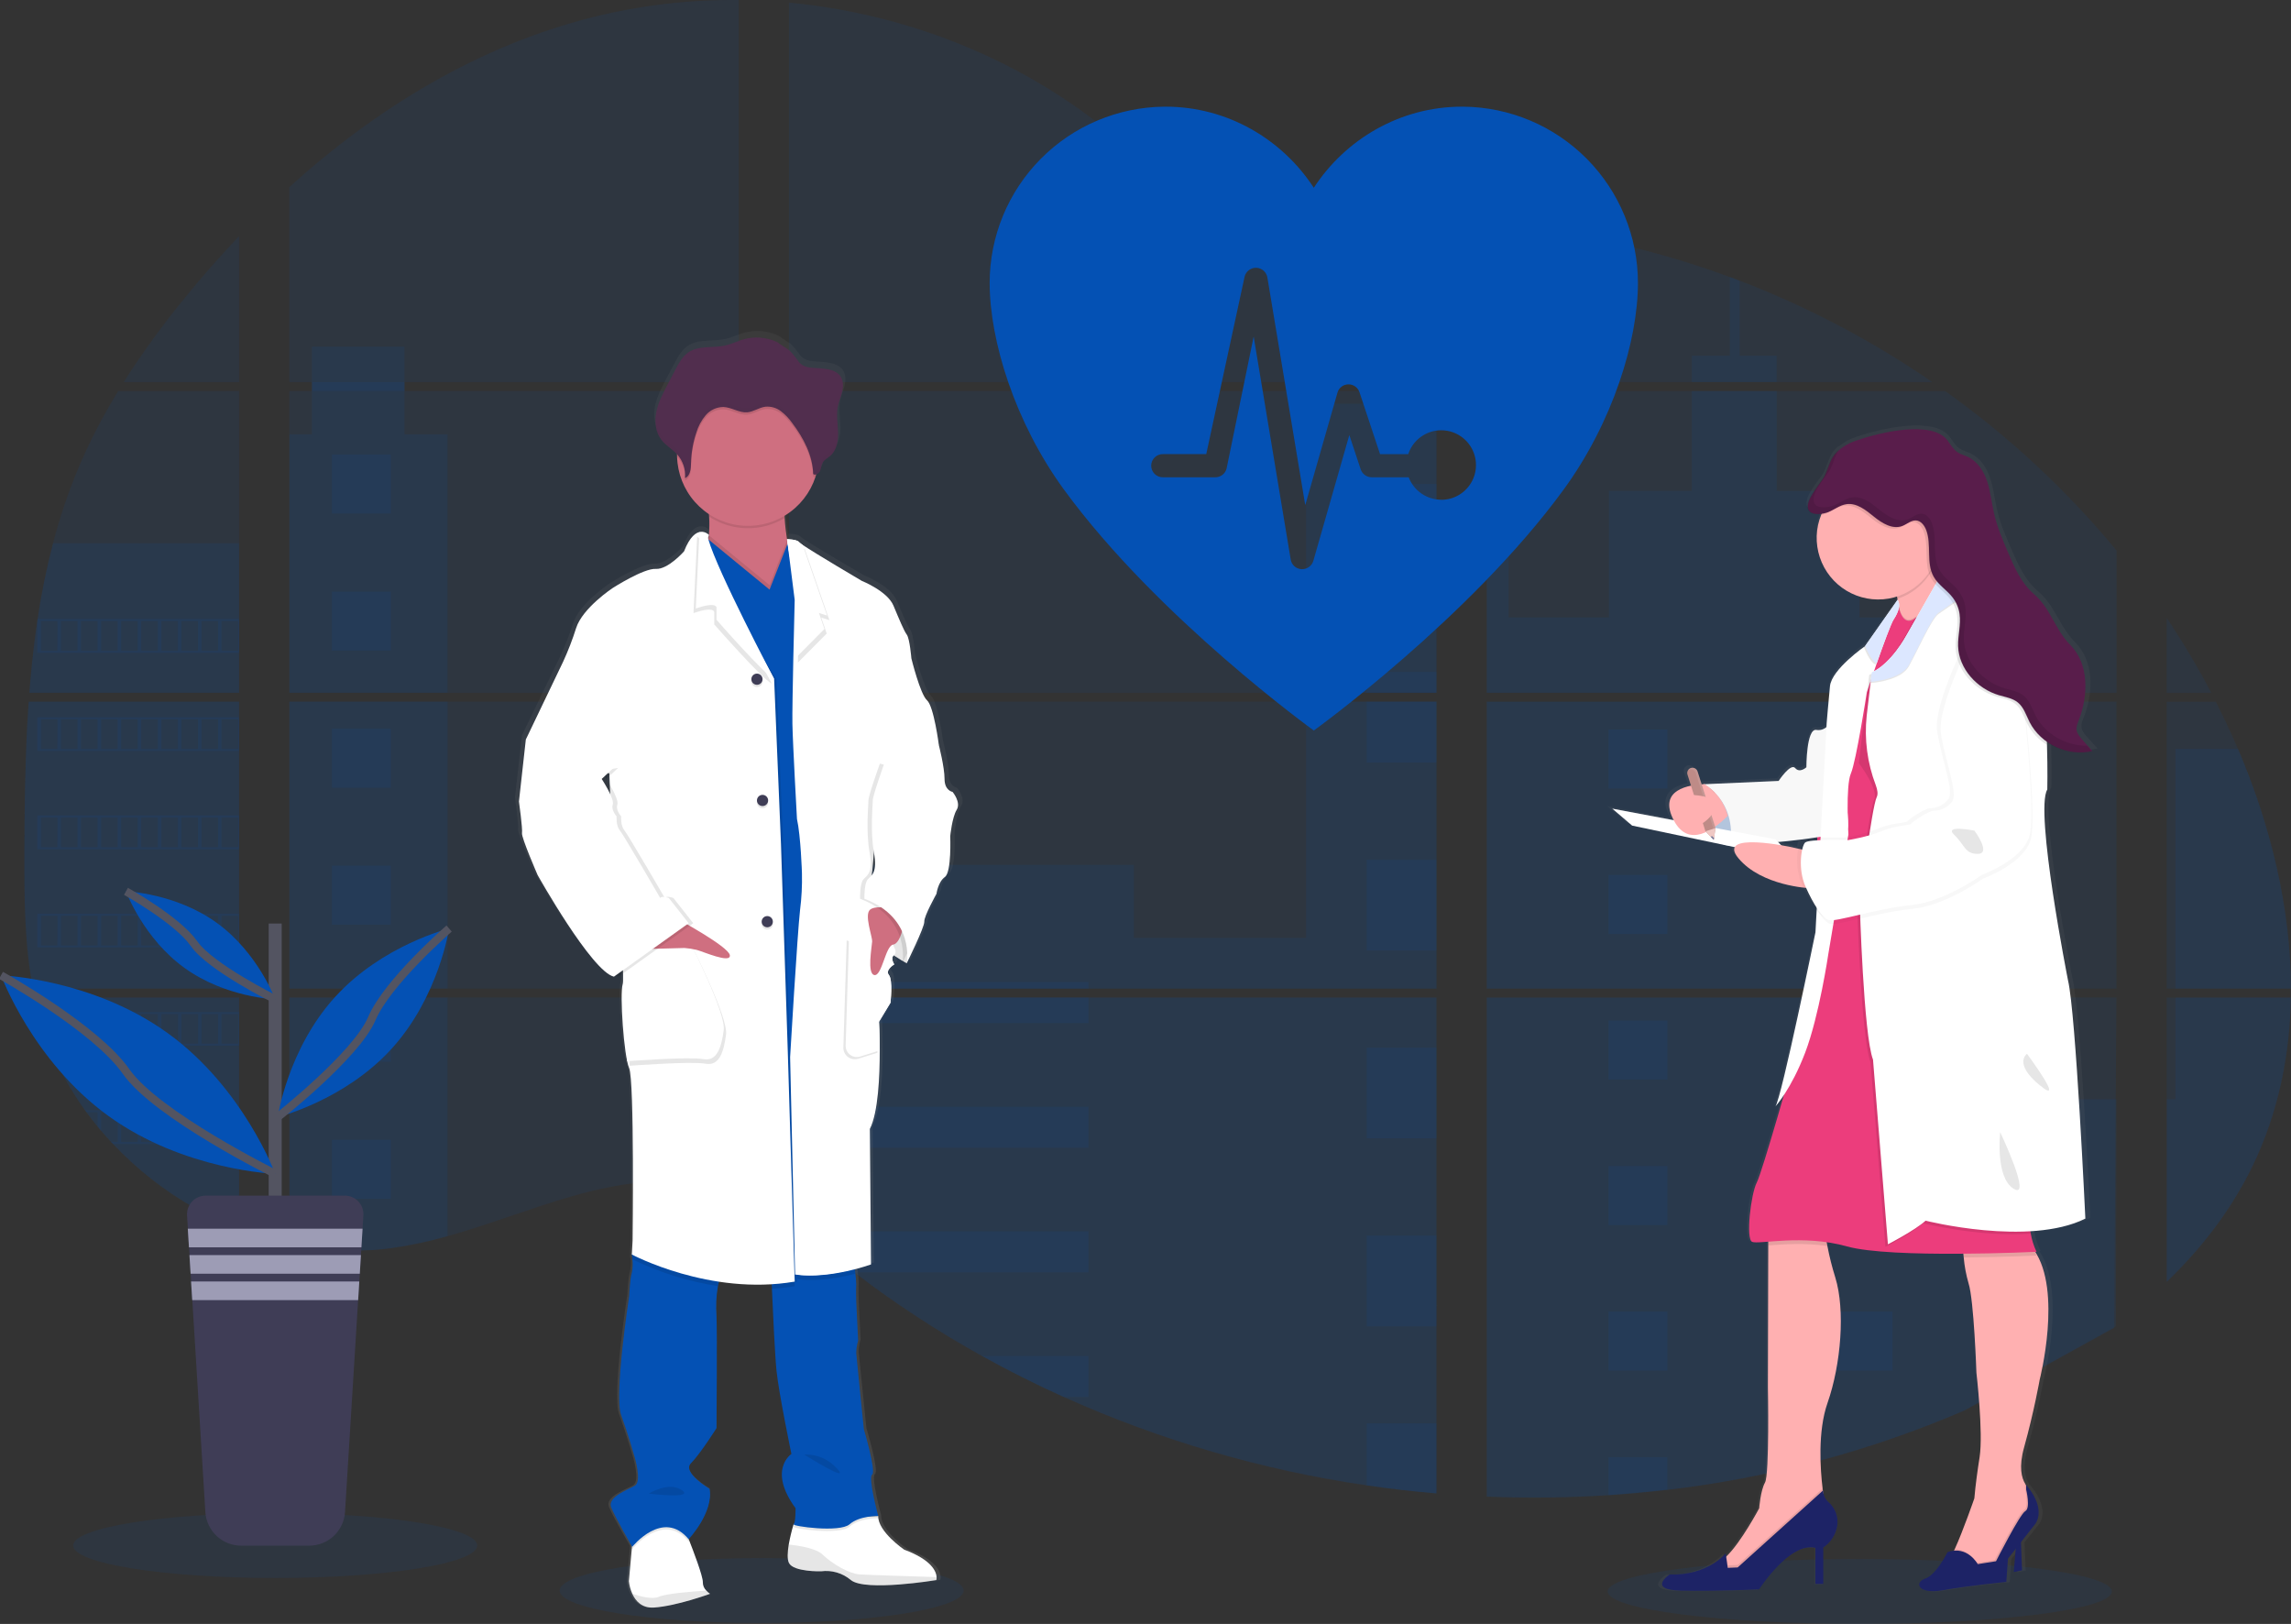
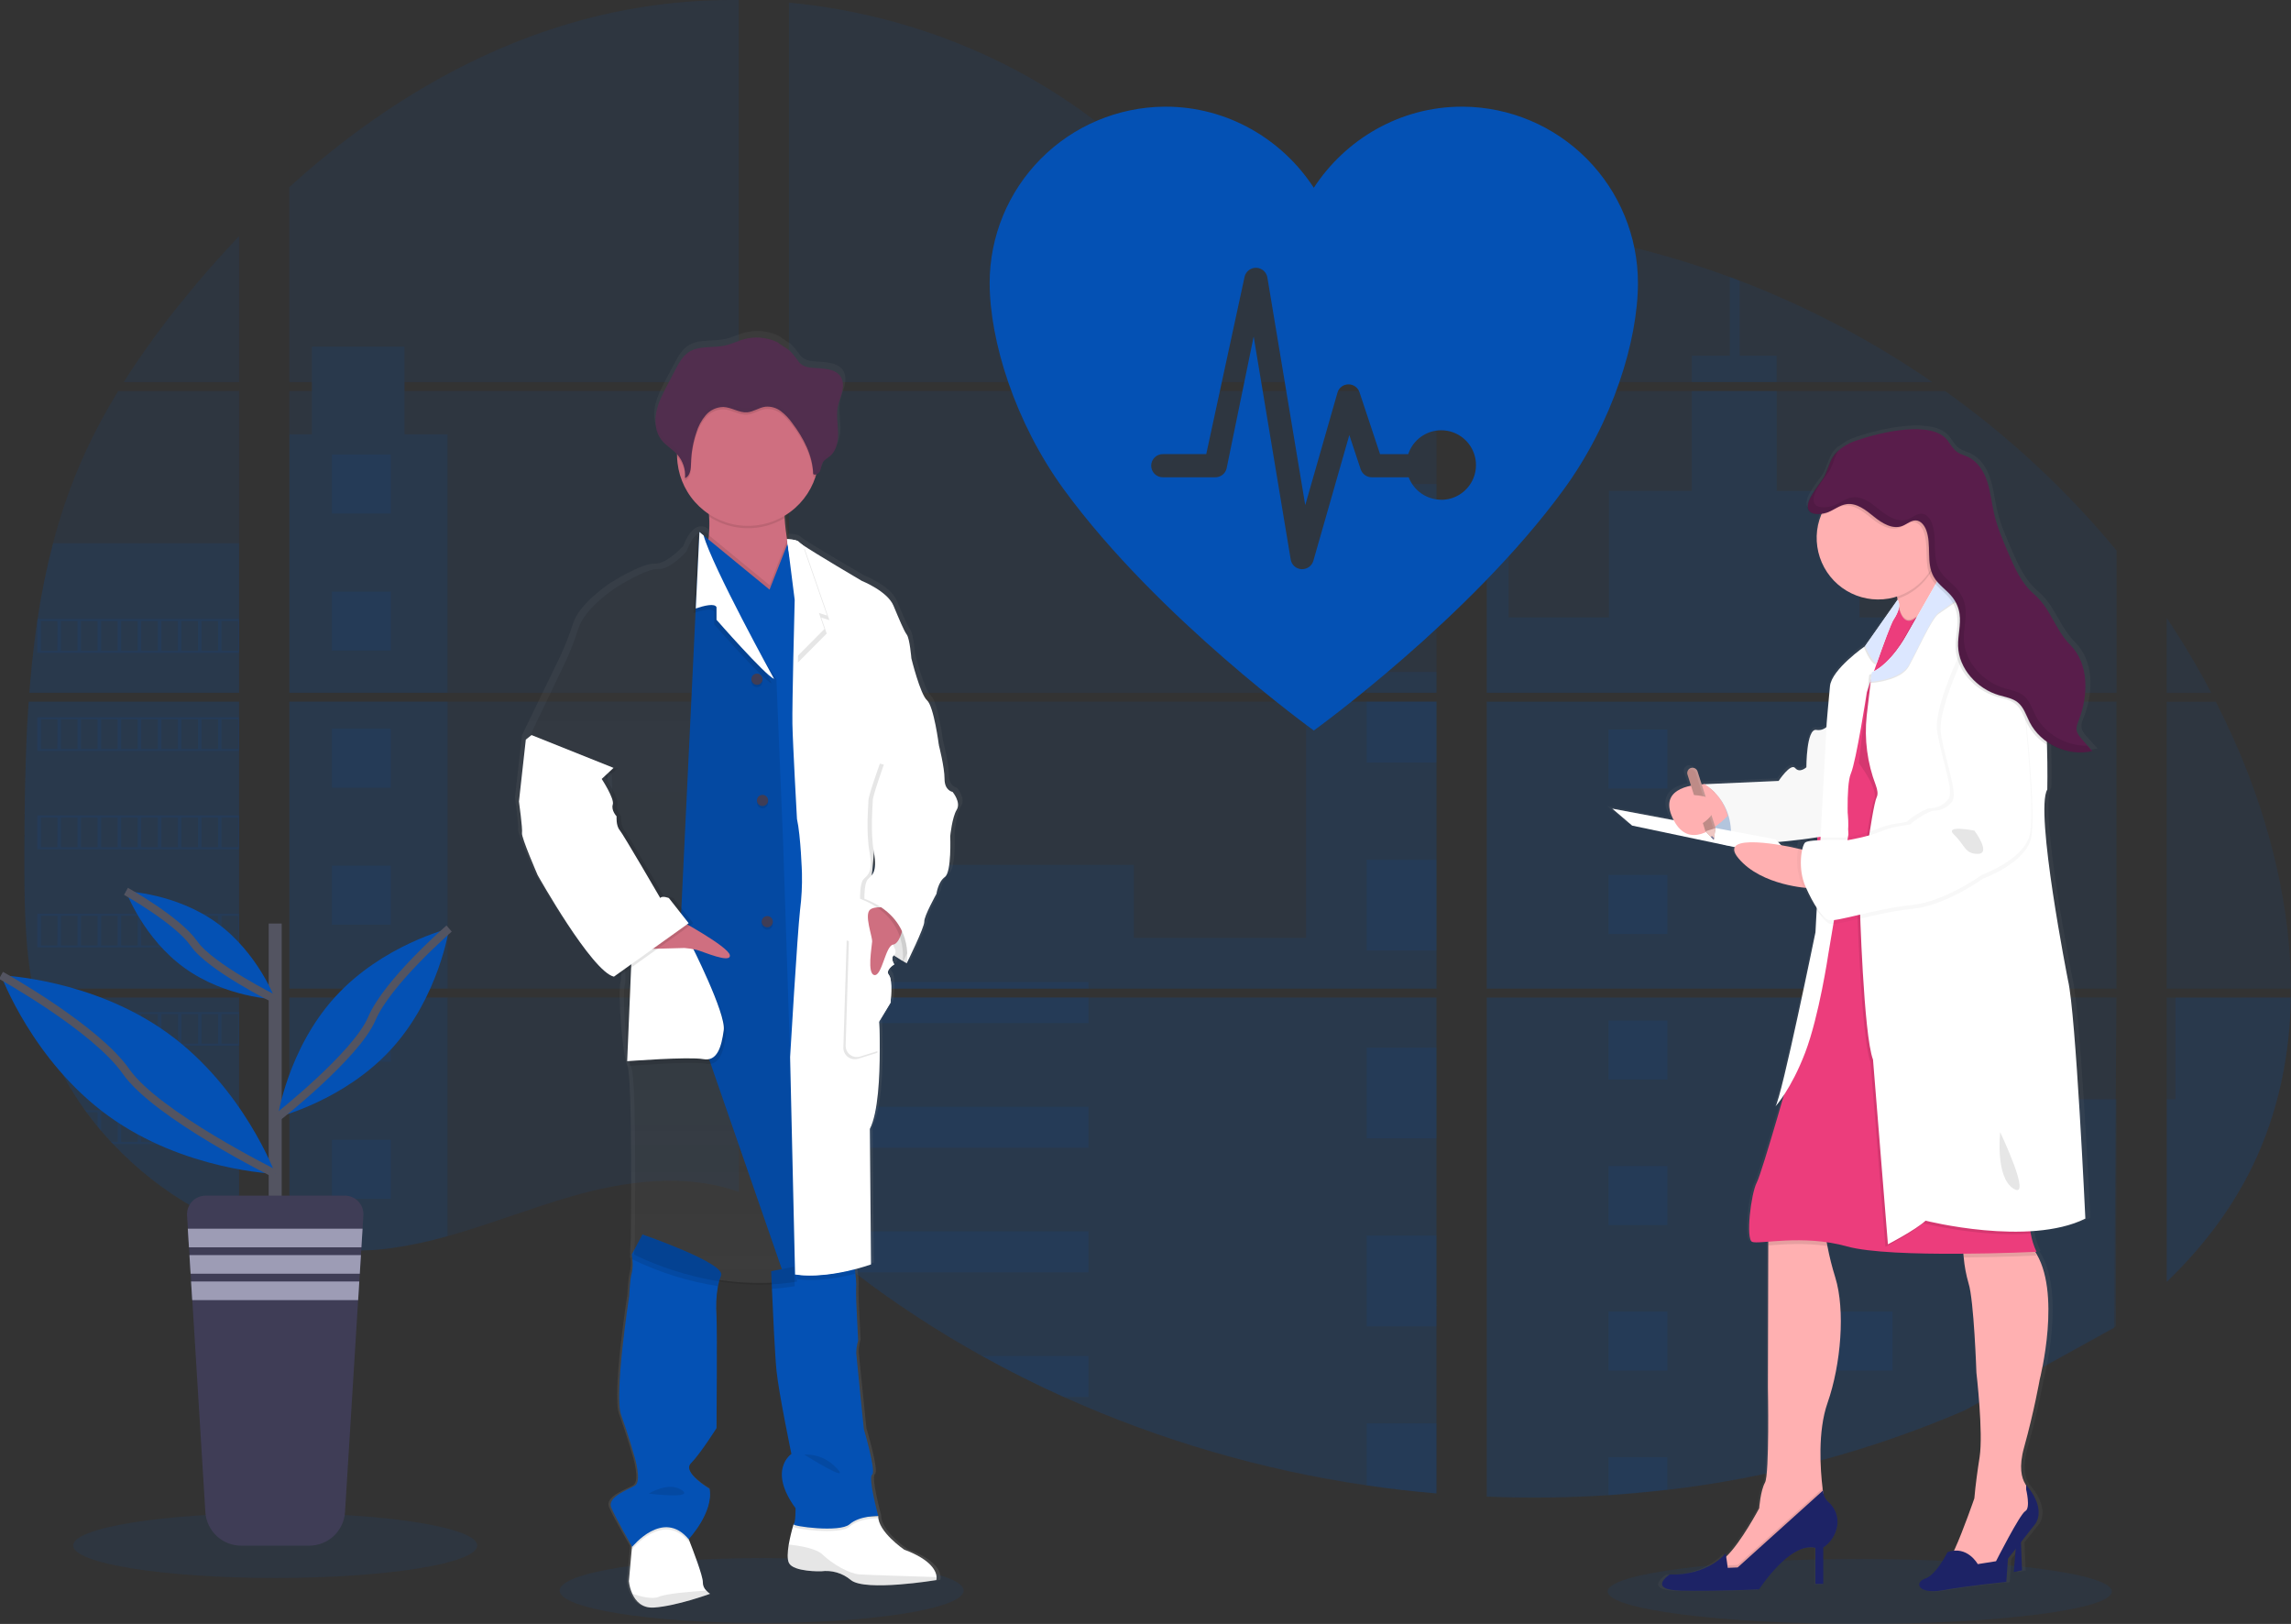
<svg xmlns="http://www.w3.org/2000/svg" width="570" height="404" viewBox="0 0 570 404" fill="none">
  <rect x="0" y="0" width="570" height="404" fill="#333333" stroke="none" />
  <g clip-path="url(#clip0)">
    <path opacity="0.1" d="M189.502 403.773C217.26 403.773 239.763 400.157 239.763 395.696C239.763 391.235 217.26 387.618 189.502 387.618C161.743 387.618 139.24 391.235 139.24 395.696C139.24 400.157 161.743 403.773 189.502 403.773Z" fill="#0451B4" />
    <path opacity="0.1" d="M462.714 404C497.353 404 525.433 400.383 525.433 395.922C525.433 391.461 497.353 387.845 462.714 387.845C428.076 387.845 399.996 391.461 399.996 395.922C399.996 400.383 428.076 404 462.714 404Z" fill="#0451B4" />
    <path opacity="0.1" d="M7.139 174.557H59.49V245.954H10.972C10.843 246.687 10.719 247.425 10.585 248.163H59.49V305.743C59.402 305.717 59.325 305.686 59.242 305.655C57.86 305.108 56.488 304.53 55.116 303.911L54.239 303.513C52.863 302.863 51.488 302.175 50.112 301.449C49.632 301.196 49.153 300.932 48.678 300.664C41.042 296.384 34.105 290.96 28.107 284.581C27.932 284.411 27.767 284.23 27.591 284.065C26.756 283.157 25.936 282.238 25.141 281.299L24.265 280.266C23.326 279.115 22.418 277.933 21.536 276.736C21.407 276.561 21.283 276.385 21.149 276.22C17.562 271.243 14.583 265.854 12.277 260.168C12.205 259.998 12.143 259.812 12.076 259.652C11.367 257.828 10.74 255.987 10.193 254.129C9.956 253.35 9.729 252.581 9.533 251.771C9.46 251.533 9.399 251.301 9.342 251.069C6.412 239.626 6.066 227.739 6.066 215.935C6.066 214.557 6.066 213.174 6.066 211.806C6.066 207.032 6.123 202.227 6.206 197.427C6.206 196.183 6.257 194.944 6.283 193.695C6.355 190.526 6.458 187.357 6.593 184.188C6.623 183.305 6.665 182.428 6.711 181.55C6.711 181.044 6.737 180.539 6.789 180.033C6.912 178.195 7.016 176.373 7.139 174.557Z" fill="#0451B4" />
    <path opacity="0.1" d="M59.489 95.061H30.773C35.441 87.751 40.541 80.726 46.047 74.024C50.313 68.78 54.816 63.67 59.489 58.746V95.061Z" fill="#0451B4" />
    <path opacity="0.1" d="M59.49 97.27V172.348H7.305C7.305 172.131 7.341 171.909 7.356 171.692C7.403 171.099 7.449 170.505 7.501 169.917C7.557 169.225 7.619 168.528 7.686 167.852C7.753 167.176 7.826 166.35 7.903 165.602C7.98 164.853 8.053 164.095 8.14 163.346C8.228 162.598 8.305 161.849 8.398 161.106C8.491 160.363 8.574 159.609 8.672 158.866C8.749 158.247 8.832 157.633 8.914 157.013C9.033 156.141 9.156 155.264 9.291 154.396C9.291 154.267 9.327 154.133 9.347 154.009C10.289 147.662 11.572 141.369 13.19 135.16C14.884 128.646 17.048 122.264 19.664 116.063C22.444 109.576 25.699 103.303 29.402 97.296L59.49 97.27Z" fill="#0451B4" />
    <path opacity="0.1" d="M71.988 174.552V245.954H183.802V174.552H71.988ZM71.988 248.158V309.475C72.628 309.609 73.262 309.738 73.892 309.847C74.748 310.012 75.599 310.162 76.471 310.291C76.636 310.317 76.806 310.342 76.987 310.358C77.327 310.415 77.678 310.461 78.018 310.508C78.88 310.626 79.736 310.724 80.597 310.802C81.005 310.843 81.417 310.879 81.83 310.91L82.826 310.988C83.367 311.029 83.904 311.06 84.435 311.075C84.765 311.075 85.095 311.106 85.436 311.117C85.694 311.117 85.951 311.117 86.22 311.117C86.488 311.117 86.87 311.117 87.195 311.117C87.638 311.117 88.082 311.117 88.52 311.117H89.113C89.557 311.117 90.001 311.117 90.439 311.075H90.47C90.774 311.075 91.084 311.075 91.393 311.034C91.479 311.039 91.565 311.039 91.651 311.034C91.909 311.034 92.167 311.034 92.415 310.998H92.595L94.323 310.864C94.891 310.812 95.463 310.745 96.041 310.683L97.217 310.544C102.002 309.873 106.733 308.866 111.376 307.529C121.806 304.618 132.009 300.546 142.434 297.563C155.912 293.718 170.804 291.829 183.828 296.531V248.158H71.988ZM183.802 95.062V0.006C171.56 -0.127 159.352 1.305 147.473 4.269C119.16 11.386 93.756 26.824 71.988 46.54V95.057H77.6V97.261H71.988V172.348H183.802V97.266H100.642V95.062H183.802ZM327.422 62.953C320.417 62.706 313.453 60.486 307.155 57.059C295.111 50.504 285.491 40.383 274.741 31.841C252.406 14.05 224.707 3.314 196.29 0.651V95.062H355.91L356.307 94.644L327.422 62.953ZM341.962 60.373L357.38 77.302V55.934C352.217 56.574 347.693 58.097 341.983 60.352L341.962 60.373ZM357.38 324.701V248.158H324.528C324.44 247.833 324.352 247.503 324.249 247.173C324.347 247.503 324.43 247.833 324.523 248.158H196.311V303.514C197.528 304.417 198.73 305.367 199.922 306.332C201.206 307.364 202.475 308.453 203.749 309.522L205.033 310.585C205.647 311.101 206.266 311.617 206.89 312.102C208.128 313.107 209.378 314.098 210.64 315.075C211.264 315.591 211.904 316.056 212.538 316.541C222.611 324.247 233.236 331.201 244.328 337.347C246.815 338.723 249.323 340.067 251.854 341.378C253.541 342.24 255.238 343.096 256.94 343.927C259.499 345.176 262.078 346.381 264.677 347.54C288.646 358.306 313.99 365.694 339.987 369.492C345.761 370.345 351.557 371.016 357.375 371.504V324.696H357.891L357.38 324.701ZM196.311 97.266V172.348H357.401V97.266H196.311ZM196.311 174.552V245.954H357.401V174.552H196.311ZM369.904 55.841V79.676L389.583 58.071C383.063 57.018 376.503 56.266 369.904 55.815V55.841ZM369.904 174.578V245.954H526.584V174.552L369.904 174.578ZM526.012 330.368L526.563 248.158H369.904V372.325C379.996 372.749 390.104 372.629 400.183 371.964H400.358C405.173 371.661 409.964 371.221 414.734 370.642H414.842C440.288 367.679 465.169 361.036 488.708 350.921L526.012 330.368ZM556.796 186.31C556.208 184.921 555.594 183.543 554.97 182.181C553.804 179.6 552.571 177.092 551.302 174.583H539.077V245.954H569.985C569.97 225.743 564.858 205.097 556.811 186.284L556.796 186.31ZM539.077 248.184V318.895C547.784 310.544 555.14 300.99 560.437 290.069C566.808 276.917 569.722 262.677 569.959 248.174L539.077 248.184ZM539.077 153.773V172.354H550.157C546.805 165.957 543.112 159.746 539.093 153.747L539.077 153.773ZM432.819 69.849C432.004 69.539 431.189 69.225 430.369 68.92C421.719 65.724 412.88 63.066 403.902 60.961L373.788 94.03L373.211 94.644L373.598 95.067H480.774C465.848 84.786 449.755 76.312 432.834 69.823L432.819 69.849ZM483.916 97.292H372.102L369.904 99.305V172.348H389.165H389.196H526.605V136.967C514.175 121.925 499.828 108.578 483.931 97.266L483.916 97.292Z" fill="#0451B4" />
    <path opacity="0.1" d="M59.49 135.14V172.348H7.305C7.305 172.131 7.341 171.909 7.356 171.692C7.403 171.099 7.449 170.505 7.501 169.917C7.557 169.225 7.619 168.528 7.686 167.852C7.753 167.176 7.826 166.35 7.903 165.602C7.98 164.854 8.053 164.095 8.14 163.346C8.228 162.598 8.305 161.85 8.398 161.106C8.491 160.363 8.574 159.61 8.672 158.866C8.749 158.247 8.832 157.633 8.914 157.013C9.033 156.141 9.156 155.264 9.291 154.397C9.291 154.268 9.327 154.133 9.347 154.01C10.289 147.662 11.572 141.37 13.19 135.16L59.49 135.14Z" fill="#0451B4" />
    <path opacity="0.1" d="M7.139 174.557H59.49V245.954H10.972C10.843 246.687 10.719 247.425 10.585 248.163H59.49V305.743C59.402 305.717 59.325 305.686 59.242 305.655C57.86 305.108 56.488 304.53 55.116 303.911L54.239 303.513C52.863 302.863 51.488 302.175 50.112 301.449C49.632 301.196 49.153 300.932 48.678 300.664C41.042 296.384 34.105 290.96 28.107 284.581C27.932 284.411 27.767 284.23 27.591 284.065C26.756 283.157 25.936 282.238 25.141 281.299L24.265 280.266C23.326 279.115 22.418 277.933 21.536 276.736C21.407 276.561 21.283 276.385 21.149 276.22C17.562 271.243 14.583 265.854 12.277 260.168C12.205 259.998 12.143 259.812 12.076 259.652C11.367 257.828 10.74 255.987 10.193 254.129C9.956 253.35 9.729 252.581 9.533 251.771C9.46 251.533 9.399 251.301 9.342 251.069C6.412 239.626 6.066 227.739 6.066 215.935C6.066 214.557 6.066 213.174 6.066 211.806C6.066 207.032 6.123 202.227 6.206 197.427C6.206 196.183 6.257 194.944 6.283 193.695C6.355 190.526 6.458 187.357 6.593 184.188C6.623 183.305 6.665 182.428 6.711 181.55C6.711 181.044 6.737 180.539 6.789 180.033C6.912 178.195 7.016 176.373 7.139 174.557Z" fill="#0451B4" />
    <path opacity="0.1" d="M111.35 108.017V172.348H71.988V108.017H77.6V86.236H100.637V108.017H111.35Z" fill="#0451B4" />
    <path opacity="0.1" d="M111.349 174.552H71.992V245.949H111.349V174.552Z" fill="#0451B4" />
    <path opacity="0.1" d="M71.988 248.163H111.35V307.519C106.707 308.854 101.976 309.859 97.191 310.528L96.015 310.672C95.437 310.739 94.865 310.796 94.297 310.853C93.73 310.91 93.142 310.951 92.569 310.987H92.389C92.141 310.987 91.873 311.018 91.631 311.023H91.368C91.058 311.023 90.749 311.054 90.439 311.065C90.001 311.09 89.562 311.095 89.114 311.101C88.923 311.101 88.742 311.101 88.551 311.101C88.108 311.101 87.669 311.101 87.226 311.101H86.251C85.988 311.101 85.735 311.101 85.462 311.101L84.466 311.065C83.95 311.065 83.393 311.008 82.857 310.972L81.866 310.899L80.633 310.786C79.767 310.708 78.905 310.61 78.054 310.492L77.023 310.347L76.507 310.275C75.645 310.141 74.794 309.996 73.928 309.831C73.293 309.723 72.664 309.588 72.024 309.459L71.988 248.163Z" fill="#0451B4" />
-     <path opacity="0.1" d="M357.401 100.419H324.945V172.342H357.401V100.419Z" fill="#0451B4" />
    <path opacity="0.1" d="M357.406 174.552V245.954H196.311V215.156H282.117V233.324H324.945V174.552H357.406Z" fill="#0451B4" />
    <path opacity="0.1" d="M357.916 324.717H357.401V371.556C351.589 371.064 345.795 370.395 340.018 369.548C314.008 365.738 288.653 358.335 264.677 347.551C257.755 344.433 250.974 341.03 244.333 337.341C233.241 331.193 222.614 324.239 212.538 316.536C210.007 314.595 207.509 312.61 205.043 310.58C203.336 309.171 201.639 307.726 199.921 306.322C198.73 305.357 197.528 304.407 196.311 303.498V248.164H324.517C324.43 247.833 324.342 247.503 324.249 247.178C324.347 247.503 324.44 247.833 324.528 248.164H357.401V324.686C357.576 324.691 357.746 324.706 357.916 324.717Z" fill="#0451B4" />
    <path opacity="0.1" d="M442.045 95.062H420.896V88.487H430.377V68.899C431.199 69.199 432.018 69.507 432.833 69.823V88.487H442.045V95.062Z" fill="#0451B4" />
    <path opacity="0.1" d="M492.999 172.348H389.175C389.175 172.348 389.175 172.348 389.211 172.373L389.165 172.348H369.904V100.424H375.362V153.586H400.301V122.102H420.903V97.27H442.052V122.122H462.654V153.607H492.999V172.348Z" fill="#0451B4" />
    <path opacity="0.1" d="M369.904 174.552V245.954H492.999V174.552H369.904ZM526.414 330.001L526.584 273.485H492.999V248.194H369.904V372.325C379.996 372.749 390.104 372.628 400.183 371.963H400.358C405.173 371.66 409.964 371.22 414.734 370.642H414.842C440.288 367.679 465.169 361.036 488.708 350.92" fill="#0451B4" />
    <path opacity="0.1" d="M541.264 248.163H569.98C569.727 262.661 566.818 276.902 560.453 290.053C555.155 300.979 547.794 310.533 539.098 318.879V273.459H541.264V248.163Z" fill="#0451B4" />
-     <path opacity="0.1" d="M569.995 245.955H541.264V186.284H556.81C564.857 205.097 569.969 225.743 569.995 245.955Z" fill="#0451B4" />
    <path opacity="0.1" d="M357.406 120.414H340.018V142.964H357.406V120.414Z" fill="#0451B4" />
    <path opacity="0.1" d="M357.406 167.155H340.018V172.348H357.406V167.155Z" fill="#0451B4" />
    <path opacity="0.1" d="M357.406 174.552H340.018V189.7H357.406V174.552Z" fill="#0451B4" />
    <path opacity="0.1" d="M357.406 213.896H340.018V236.446H357.406V213.896Z" fill="#0451B4" />
    <path opacity="0.1" d="M357.406 260.639H340.018V283.189H357.406V260.639Z" fill="#0451B4" />
    <path opacity="0.1" d="M357.401 324.685C357.576 324.685 357.746 324.685 357.916 324.716H357.401V329.955H340.018V307.379H357.401V324.685Z" fill="#0451B4" />
    <path opacity="0.1" d="M357.401 354.11V371.53C351.589 371.038 345.795 370.369 340.018 369.522V354.11H357.401Z" fill="#0451B4" />
    <path opacity="0.1" d="M270.831 244.297H196.311V245.954H270.831V244.297Z" fill="#0451B4" />
    <path opacity="0.1" d="M270.831 248.158H196.311V254.507H270.831V248.158Z" fill="#0451B4" />
    <path opacity="0.1" d="M270.831 275.317H196.311V285.527H270.831V275.317Z" fill="#0451B4" />
    <path opacity="0.1" d="M270.826 306.337V316.546H212.538C210.007 314.612 207.507 312.627 205.038 310.59C203.331 309.181 201.639 307.736 199.916 306.337H270.826Z" fill="#0451B4" />
    <path opacity="0.1" d="M270.826 337.351V347.55H264.673C257.757 344.429 250.978 341.025 244.334 337.336L270.826 337.351Z" fill="#0451B4" />
    <path opacity="0.1" d="M414.857 181.474H400.188V196.153H414.857V181.474Z" fill="#0451B4" />
    <path opacity="0.1" d="M97.227 113.08H82.557V127.759H97.227V113.08Z" fill="#0451B4" />
    <path opacity="0.1" d="M97.227 147.176H82.557V161.855H97.227V147.176Z" fill="#0451B4" />
    <path opacity="0.1" d="M97.227 181.272H82.557V195.951H97.227V181.272Z" fill="#0451B4" />
    <path opacity="0.1" d="M97.227 215.363H82.557V230.042H97.227V215.363Z" fill="#0451B4" />
    <path opacity="0.1" d="M97.227 249.459H82.557V264.138H97.227V249.459Z" fill="#0451B4" />
    <path opacity="0.1" d="M97.227 283.555H82.557V298.234H97.227V283.555Z" fill="#0451B4" />
    <path opacity="0.1" d="M470.859 181.474H456.189V196.153H470.859V181.474Z" fill="#0451B4" />
    <path opacity="0.1" d="M414.857 217.681H400.188V232.36H414.857V217.681Z" fill="#0451B4" />
    <path opacity="0.1" d="M470.859 217.681H456.189V232.36H470.859V217.681Z" fill="#0451B4" />
    <path opacity="0.1" d="M414.857 253.882H400.188V268.561H414.857V253.882Z" fill="#0451B4" />
    <path opacity="0.1" d="M470.859 253.882H456.189V268.561H470.859V253.882Z" fill="#0451B4" />
    <path opacity="0.1" d="M414.857 290.089H400.188V304.768H414.857V290.089Z" fill="#0451B4" />
    <path opacity="0.1" d="M470.859 290.089H456.189V304.768H470.859V290.089Z" fill="#0451B4" />
    <path opacity="0.1" d="M414.857 326.296H400.188V340.975H414.857V326.296Z" fill="#0451B4" />
    <path opacity="0.1" d="M470.859 326.296H456.189V340.975H470.859V326.296Z" fill="#0451B4" />
    <path opacity="0.1" d="M400.188 371.963V362.497H414.852V370.616L400.188 371.963Z" fill="#0451B4" />
    <path opacity="0.1" d="M9.285 153.999V162.397H59.49V153.999H9.285ZM14.289 161.87H10.193V154.515H14.319L14.289 161.87ZM19.287 161.87H15.16V154.515H19.287V161.87ZM24.275 161.87H20.148V154.515H24.275V161.87ZM29.273 161.87H25.152V154.515H29.278L29.273 161.87ZM34.266 161.87H30.14V154.515H34.266V161.87ZM39.264 161.87H35.138V154.515H39.264V161.87ZM44.263 161.87H40.136V154.515H44.263V161.87ZM49.256 161.87H45.129V154.515H49.256V161.87ZM54.249 161.87H50.123V154.515H54.249V161.87ZM59.242 161.87H55.116V154.515H59.242V161.87Z" fill="#0451B4" />
    <path opacity="0.1" d="M9.285 178.434V186.831H59.49V178.434H9.285ZM14.289 186.3H10.193V178.965H14.319L14.289 186.3ZM19.287 186.3H15.16V178.965H19.287V186.3ZM24.275 186.3H20.148V178.965H24.275V186.3ZM29.273 186.3H25.152V178.965H29.278L29.273 186.3ZM34.266 186.3H30.14V178.965H34.266V186.3ZM39.264 186.3H35.138V178.965H39.264V186.3ZM44.263 186.3H40.136V178.965H44.263V186.3ZM49.256 186.3H45.129V178.965H49.256V186.3ZM54.249 186.3H50.123V178.965H54.249V186.3ZM59.242 186.3H55.116V178.965H59.242V186.3Z" fill="#0451B4" />
    <path opacity="0.1" d="M9.285 202.877V211.29H59.49V202.877H9.285ZM14.289 210.743H10.193V203.403H14.319L14.289 210.743ZM19.287 210.743H15.16V203.403H19.287V210.743ZM24.275 210.743H20.148V203.403H24.275V210.743ZM29.273 210.743H25.152V203.403H29.278L29.273 210.743ZM34.266 210.743H30.14V203.403H34.266V210.743ZM39.264 210.743H35.138V203.403H39.264V210.743ZM44.263 210.743H40.136V203.403H44.263V210.743ZM49.256 210.743H45.129V203.403H49.256V210.743ZM54.249 210.743H50.123V203.403H54.249V210.743ZM59.242 210.743H55.116V203.403H59.242V210.743Z" fill="#0451B4" />
    <path opacity="0.1" d="M9.285 227.321V235.709H59.49V227.321H9.285ZM14.289 235.187H10.193V227.843H14.319L14.289 235.187ZM19.287 235.187H15.16V227.843H19.287V235.187ZM24.275 235.187H20.148V227.843H24.275V235.187ZM29.273 235.187H25.152V227.843H29.278L29.273 235.187ZM34.266 235.187H30.14V227.843H34.266V235.187ZM39.264 235.187H35.138V227.843H39.264V235.187ZM44.263 235.187H40.136V227.843H44.263V235.187ZM49.256 235.187H45.129V227.843H49.256V235.187ZM54.249 235.187H50.123V227.843H54.249V235.187ZM59.242 235.187H55.116V227.843H59.242V235.187Z" fill="#0451B4" />
    <path opacity="0.1" d="M9.502 251.761C9.703 252.55 9.93 253.34 10.167 254.119V252.287H14.294V259.627H12.086C12.153 259.797 12.22 259.983 12.287 260.143H59.49V251.761H9.502ZM19.302 259.627H15.176V252.287H19.302V259.627ZM24.291 259.627H20.164V252.287H24.291V259.627ZM29.289 259.627H25.152V252.287H29.278L29.289 259.627ZM34.282 259.627H30.155V252.287H34.282V259.627ZM39.28 259.627H35.154V252.287H39.28V259.627ZM44.278 259.627H40.152V252.287H44.278V259.627ZM49.272 259.627H45.145V252.287H49.272V259.627ZM54.265 259.627H50.138V252.287H54.265V259.627ZM59.258 259.627H55.131V252.287H59.258V259.627Z" fill="#0451B4" />
    <path opacity="0.1" d="M21.158 276.205C21.287 276.37 21.411 276.556 21.545 276.721H24.274V280.246C24.568 280.597 24.857 280.948 25.156 281.279V276.701H29.282V284.066H27.611C27.776 284.236 27.936 284.417 28.127 284.582H59.504V276.205H21.158ZM34.265 284.066H30.139V276.732H34.265V284.066ZM39.263 284.066H35.137V276.732H39.263V284.066ZM44.262 284.066H40.135V276.732H44.262V284.066ZM49.255 284.066H45.128V276.732H49.255V284.066ZM54.248 284.066H50.121V276.732H54.248V284.066ZM59.241 284.066H55.114V276.732H59.241V284.066Z" fill="#0451B4" />
    <path opacity="0.1" d="M48.699 300.644C49.169 300.912 49.648 301.16 50.133 301.428V301.17H54.26V303.493L55.137 303.9V301.17H59.263V305.635C59.342 305.674 59.425 305.705 59.511 305.727V300.644H48.699Z" fill="#0451B4" />
-     <path opacity="0.1" d="M389.173 172.348H389.204H389.173ZM357.399 324.68H357.915H357.399ZM324.247 247.172C324.345 247.502 324.428 247.832 324.521 248.158C324.438 247.832 324.351 247.502 324.247 247.172ZM389.173 172.332H389.204H389.173ZM77.619 95.046V97.25H100.661V95.046H77.619ZM357.399 324.68H357.915H357.399ZM324.247 247.172C324.345 247.502 324.428 247.832 324.521 248.158C324.438 247.832 324.351 247.502 324.247 247.172ZM389.173 172.332H389.204H389.173ZM357.399 324.664H357.915H357.399ZM324.247 247.172C324.345 247.502 324.428 247.832 324.521 248.158C324.438 247.832 324.351 247.502 324.247 247.172Z" fill="#0451B4" />
    <path d="M238.102 195.962C238.102 195.962 236.07 195.678 236.07 192.715C236.07 189.752 234.615 184.219 234.615 184.219C234.615 184.194 233.356 174.583 231.618 173.055C229.88 171.528 227.646 162.557 227.646 162.557C227.646 162.557 227.265 157.69 226.486 156.642C225.707 155.595 224.655 153.029 223.102 149.37C221.549 145.711 215.076 143.176 215.076 143.176C215.076 143.176 203.372 136.384 200.055 134.17C199.754 133.988 199.472 133.775 199.214 133.535C198.637 132.776 196.119 132.761 196.119 132.761C195.856 131.099 195.604 129.189 195.521 127.46C195.521 127.274 195.521 127.088 195.495 126.903C199.194 124.715 201.979 121.266 203.341 117.189C203.403 116.993 203.454 116.786 203.511 116.59C203.733 116.517 203.937 116.399 204.11 116.242C204.283 116.086 204.422 115.895 204.517 115.682C204.816 115.016 204.821 114.237 205.193 113.617C205.626 112.884 206.451 112.492 207.101 111.94C208.742 110.546 209.165 108.198 209.087 106.061C209.036 104.332 208.757 102.587 208.865 100.869L208.896 100.435C208.927 100.177 208.963 99.919 209.01 99.671C209.263 98.391 209.814 97.183 210.124 95.914C210.433 94.644 210.464 93.214 209.742 92.12C208.685 90.515 206.482 90.195 204.548 90.03C202.356 89.844 200.396 90.087 198.993 88.265C198.336 87.312 197.597 86.419 196.785 85.596C196.496 85.328 193.69 83.614 193.69 83.501C190.951 82.231 187.847 81.993 184.947 82.83C183.492 83.253 182.12 83.945 180.645 84.29C177.462 85.044 173.8 84.228 171.097 86.05C169.591 87.083 168.688 88.724 167.842 90.324C167.155 91.642 166.456 92.958 165.748 94.272C164.608 96.435 163.448 98.634 162.968 101.029C162.867 101.55 162.805 102.078 162.782 102.608V102.634C162.782 102.825 162.782 103.016 162.782 103.207V103.449C162.782 103.63 162.782 103.806 162.813 103.966C162.844 104.126 162.839 104.177 162.854 104.286C162.87 104.394 162.896 104.636 162.927 104.802C162.958 104.967 163.019 105.256 163.081 105.483C163.107 105.581 163.143 105.674 163.174 105.767C163.226 105.942 163.288 106.113 163.355 106.283C163.391 106.371 163.427 106.464 163.468 106.551C163.546 106.732 163.638 106.908 163.731 107.068C163.773 107.14 163.803 107.207 163.845 107.274C163.989 107.514 164.147 107.745 164.319 107.966C165.423 109.344 167.048 110.221 168.25 111.511C168.25 111.563 168.25 111.615 168.25 111.661C168.25 111.806 168.25 111.945 168.25 112.089C168.314 114.967 169.079 117.786 170.48 120.3C171.88 122.814 173.874 124.948 176.286 126.515C176.286 126.712 176.312 126.913 176.322 127.109C176.423 128.641 176.404 130.179 176.266 131.708C176.056 131.46 175.793 131.263 175.496 131.131C175.2 130.999 174.878 130.935 174.553 130.944C174.331 130.933 174.109 130.952 173.893 131.001L173.846 130.965V131.011C172.712 131.29 171.314 132.472 169.978 135.832C169.978 135.832 165.913 140.415 162.818 140.224C159.723 140.033 151.888 144.993 151.888 144.993C151.888 144.993 144.244 149.958 142.603 155.017C141.686 157.885 140.587 160.691 139.312 163.419L129.863 182.903L128.119 198.362C128.119 198.362 129.084 205.237 128.893 206.284C128.702 207.332 132.86 216.782 132.86 216.782C132.86 216.782 146.596 240.932 152.208 242.171L152.61 241.887C152.85 242.013 153.105 242.108 153.368 242.171L154.524 241.356C154.593 242.265 154.564 243.178 154.436 244.081C153.662 246.465 154.725 262.027 156.077 265.077C157.428 268.128 156.948 308.123 156.948 308.123L156.757 311.653C156.757 311.653 156.757 311.767 156.804 311.963L156.757 312.799L156.897 312.871C157.041 313.991 156.994 315.128 156.757 316.231C156.273 317.78 156.077 322.157 156.077 322.157C156.077 322.157 152.213 346.869 154.044 351.835C155.875 356.8 157.433 362.24 157.433 362.24C157.433 362.24 159.367 368.433 157.526 369.492C155.684 370.55 150.449 372.325 151.527 374.906C152.507 377.29 156.226 383.68 156.778 384.614L156.732 385.105L155.973 393.327C156.096 394.412 156.39 395.472 156.845 396.465C157.676 398.256 159.29 400.114 162.359 399.913C162.875 399.876 163.473 399.815 164.051 399.737C169.668 398.984 176.585 396.475 176.585 396.475C176.226 396.247 175.897 395.975 175.605 395.665C175.329 395.397 175.111 395.076 174.962 394.721C174.814 394.366 174.74 393.985 174.744 393.6C174.826 392.103 172.026 384.97 171.329 383.216C171.221 382.963 171.164 382.818 171.164 382.818C171.164 382.818 177.55 376.139 176.487 370.219C176.487 370.219 169.421 366.09 171.747 363.824C174.073 361.559 178.231 355.05 178.231 355.05C178.231 355.05 178.422 330.714 178.231 327.081C178.032 324.559 178.151 322.022 178.587 319.53C178.664 319.153 178.757 318.786 178.855 318.425C182.072 318.906 185.32 319.152 188.573 319.163C189.759 319.163 190.966 319.163 192.184 319.091C192.184 319.435 192.199 319.807 192.23 320.206C192.498 326.234 192.999 336.805 193.406 340.732C193.984 346.363 197.177 361.538 197.177 361.538C197.177 361.538 191.085 365.45 198.239 375.092C198.239 375.092 198.24 378.586 197.765 379.092C197.258 380.745 196.85 382.427 196.542 384.129C196.243 385.946 196.119 387.783 196.604 388.738C197.765 391.02 204.728 390.834 204.728 390.834L204.899 390.803C206.213 390.667 207.542 390.793 208.807 391.175C210.073 391.557 211.25 392.187 212.27 393.027C214.916 395.154 224.959 394.22 230.396 393.543C232.526 393.275 233.95 393.027 233.95 393.027C234.019 392.786 234.043 392.534 234.022 392.284C233.965 390.947 232.918 388.016 225.82 385.399C225.82 385.399 219.146 380.908 219.238 376.996H219.099H218.325C218.888 376.965 219.249 376.996 219.249 376.996C219.249 376.996 216.634 367.448 217.701 366.673C218.769 365.899 215.571 355.318 215.571 355.318C215.571 355.318 213.74 337.563 213.642 336.319C213.646 335.252 213.808 334.191 214.122 333.171L213.642 323.437C213.642 323.437 213.549 320.201 213.642 319.148C213.626 318.234 213.552 317.322 213.42 316.417C213.374 316.056 213.327 315.679 213.276 315.308C215.777 314.673 217.402 314.084 217.402 314.084L217.113 280.2C219.238 276.071 219.63 267.013 219.62 260.587C219.62 256.458 219.434 253.402 219.434 253.402L222.339 248.659C222.339 248.659 223.009 242.982 221.946 241.738C221.477 241.175 221.689 240.592 222.075 240.112C222.276 239.952 222.488 239.807 222.71 239.678C222.71 239.678 222.679 239.632 222.643 239.565C222.846 239.395 223.061 239.242 223.288 239.105C223.288 239.105 222.256 237.505 223.179 236.829C224.046 237.418 224.82 237.861 225.408 238.223C225.366 238.6 225.325 238.816 225.325 238.816L225.573 238.3C226.14 238.62 226.486 238.816 226.486 238.816C226.486 238.816 231.035 229.748 230.937 228.411C230.839 227.074 234.032 221.443 234.032 221.443C234.032 221.443 234.419 218.486 236.162 217.247C237.906 216.008 237.514 207.033 237.514 207.033C237.514 207.033 237.999 202.356 239.159 200.447C240.32 198.537 238.102 195.962 238.102 195.962ZM151.052 191.982L151.14 194.145C150.624 193.314 150.253 192.715 150.253 192.715L151.052 191.982Z" fill="url(#paint0_linear)" />
    <path d="M226.732 234.898L225.618 239.647C225.618 239.647 216.694 235.089 215.085 229.298C213.476 223.507 217.778 221.309 217.778 221.309L226.093 224.834L226.732 234.898Z" fill="white" />
    <path opacity="0.1" d="M226.732 234.898L225.618 239.647C225.618 239.647 216.694 235.089 215.085 229.298C213.476 223.507 217.778 221.309 217.778 221.309L226.093 224.834L226.732 234.898Z" fill="black" />
    <path d="M176.652 396.506C176.652 396.506 168.399 399.541 162.725 399.923C159.713 400.124 158.129 398.276 157.314 396.496C156.869 395.506 156.582 394.452 156.463 393.373L157.201 385.192L157.593 380.836L169.647 377.703L171.355 382.926L171.514 383.324C172.201 385.068 174.95 392.165 174.867 393.647C174.864 394.026 174.937 394.402 175.082 394.752C175.228 395.103 175.442 395.42 175.713 395.685C175.99 395.998 176.305 396.273 176.652 396.506Z" fill="white" />
    <path d="M233.025 392.346C233.046 392.594 233.021 392.844 232.953 393.084C232.953 393.084 215.302 396.031 211.691 393.084C210.673 392.223 209.486 391.584 208.207 391.209C206.928 390.834 205.584 390.731 204.263 390.906C204.263 390.906 197.434 391.092 196.294 388.841C195.819 387.897 195.943 386.064 196.237 384.258C196.537 382.565 196.936 380.892 197.434 379.246L197.707 379.03L199.332 377.724L218.355 377.161H218.5C218.407 381.053 224.958 385.517 224.958 385.517C231.916 388.098 232.943 391.014 233.025 392.346Z" fill="white" />
    <path opacity="0.1" d="M233.026 392.346C233.044 392.594 233.018 392.844 232.949 393.084C232.949 393.084 215.303 396.031 211.692 393.084C210.675 392.223 209.489 391.585 208.211 391.21C206.932 390.835 205.59 390.731 204.269 390.906C204.269 390.906 197.435 391.091 196.3 388.841C195.825 387.891 195.944 386.064 196.238 384.258C198.869 384.521 203.021 385.177 204.651 386.74C207.117 389.12 211.295 391.494 213.858 391.68C215.865 391.809 227.868 392.191 233.026 392.346Z" fill="black" />
    <path opacity="0.1" d="M176.653 396.506C176.653 396.506 168.4 399.541 162.726 399.923C159.714 400.124 158.13 398.276 157.32 396.49C159.42 397.197 162.334 397.941 163.866 397.259C165.682 396.454 172.119 395.933 175.73 395.711C176.005 396.012 176.315 396.279 176.653 396.506Z" fill="black" />
    <path d="M188.898 151.935C182.089 149.287 173.331 140.539 175.518 136.451C176.003 135.419 176.292 134.306 176.369 133.168C176.509 131.624 176.53 130.071 176.431 128.523C176.277 125.988 175.972 123.465 175.518 120.967C175.518 120.967 196.775 121.447 195.537 124.58C195.176 125.498 195.119 127.093 195.217 128.879C195.315 130.665 195.573 132.683 195.841 134.391C196.212 136.735 196.584 138.521 196.584 138.521C196.584 138.521 195.284 140.343 194.52 140.441C193.757 140.539 198.668 155.708 188.898 151.935Z" fill="#CF6F80" />
    <path opacity="0.1" d="M171.499 383.324L171.34 383.499C164.985 375.809 157.299 385.394 157.299 385.394L157.186 385.192L157.578 380.836L169.632 377.703L171.34 382.926L171.499 383.324Z" fill="black" />
    <path opacity="0.1" d="M218.507 377.703C218.507 377.703 213.865 377.605 211.389 379.794C208.913 381.982 196.946 380.268 197.461 379.794C197.614 379.558 197.706 379.289 197.73 379.009L199.355 377.703L218.378 377.141C218.45 377.486 218.507 377.703 218.507 377.703Z" fill="black" />
    <path d="M179.407 317.31C179.061 318.165 178.799 319.052 178.623 319.958C178.193 322.438 178.073 324.963 178.267 327.473C178.458 331.086 178.267 355.297 178.267 355.297C178.267 355.297 174.187 361.754 171.912 364.03C169.638 366.307 176.555 370.394 176.555 370.394C177.586 376.278 171.335 382.926 171.335 382.926C164.98 375.236 157.294 384.826 157.294 384.826C157.294 384.826 153.116 377.6 152.074 375.019C151.032 372.438 156.154 370.652 157.954 369.605C159.755 368.557 157.867 362.379 157.867 362.379C157.867 362.379 156.345 356.965 154.54 352.025C152.734 347.086 156.531 322.497 156.531 322.497C156.531 322.497 156.727 318.131 157.196 316.608C157.433 315.509 157.48 314.378 157.335 313.263C157.304 312.887 157.268 312.572 157.243 312.36C157.217 312.149 157.196 312.05 157.196 312.05L157.268 311.927L159.847 307.116C159.847 307.116 180.645 314.28 179.407 317.31Z" fill="#0451B4" />
    <path d="M218.506 377.135C218.506 377.135 213.864 377.037 211.388 379.2C208.912 381.362 196.945 379.675 197.461 379.2C197.976 378.725 197.935 375.21 197.935 375.21C190.915 365.62 196.904 361.729 196.904 361.729C196.904 361.729 193.767 346.632 193.2 341.032C192.803 337.119 192.313 326.606 192.05 320.603C191.936 318.022 191.869 316.247 191.869 316.247L197.605 315.091L198.343 314.941L212.177 312.164C212.177 312.164 212.559 314.745 212.817 316.856C212.945 317.757 213.017 318.665 213.033 319.576C212.94 320.608 213.033 323.839 213.033 323.839L213.503 333.527C213.196 334.543 213.038 335.598 213.033 336.66C213.126 337.893 214.926 355.556 214.926 355.556C214.926 355.556 218.057 366.095 216.989 366.854C215.922 367.612 218.506 377.135 218.506 377.135Z" fill="#0451B4" />
    <path opacity="0.1" d="M195.536 124.58C195.175 125.498 195.119 127.093 195.217 128.879C192.369 130.595 189.096 131.472 185.773 131.41C182.45 131.348 179.212 130.349 176.431 128.528C176.277 125.992 175.973 123.467 175.518 120.967C175.518 120.967 196.774 121.436 195.536 124.58Z" fill="black" />
    <path d="M203.754 113.173C203.758 115.033 203.465 116.882 202.887 118.649C201.595 122.61 198.945 125.986 195.406 128.181C191.866 130.375 187.666 131.247 183.546 130.643C179.426 130.038 175.653 127.995 172.892 124.876C170.132 121.757 168.563 117.761 168.462 113.596C168.462 113.452 168.462 113.318 168.462 113.173C168.422 110.829 168.848 108.5 169.717 106.322C170.586 104.144 171.88 102.161 173.523 100.489C175.166 98.817 177.125 97.489 179.286 96.582C181.447 95.676 183.767 95.209 186.11 95.209C188.454 95.209 190.774 95.676 192.935 96.582C195.096 97.489 197.055 98.817 198.698 100.489C200.341 102.161 201.634 104.144 202.503 106.322C203.372 108.5 203.799 110.829 203.759 113.173H203.754Z" fill="#CF6F80" />
    <path opacity="0.1" d="M188.898 151.935C182.089 149.287 173.331 140.538 175.518 136.451C176.003 135.419 176.292 134.306 176.369 133.168L185.69 140.833L191.456 145.566L195.841 134.396C196.212 136.74 196.584 138.525 196.584 138.525C196.584 138.525 195.284 140.347 194.52 140.445C193.757 140.544 198.668 155.708 188.898 151.935Z" fill="black" />
    <path d="M213.002 185.809L205.219 316.649L195.067 317.315L168.781 241.448L173.094 151.378L174.001 132.348L185.69 141.953L191.462 146.686L195.975 135.192L204.368 142.51L213.002 185.809Z" fill="#0451B4" />
    <path opacity="0.1" d="M179.407 317.31C179.061 318.165 178.799 319.052 178.623 319.957C171.237 318.816 164.063 316.574 157.34 313.304L157.201 313.232L157.248 312.401L157.273 311.968L159.852 307.157C159.852 307.157 180.645 314.28 179.407 317.31Z" fill="black" />
    <path opacity="0.1" d="M197.723 319.978C195.835 320.3 193.931 320.517 192.018 320.629C191.905 318.048 191.838 316.272 191.838 316.272L197.574 315.116L197.723 319.978Z" fill="black" />
    <path opacity="0.1" d="M212.786 316.881C209.119 317.836 203.455 318.91 198.385 318.239L198.312 314.966L212.147 312.189C212.147 312.189 212.528 314.744 212.786 316.881Z" fill="black" />
    <path opacity="0.1" d="M198.291 318.837C177.143 322.45 157.774 312.091 157.774 312.091L157.959 308.582C157.959 308.582 158.439 268.793 157.108 265.742C155.777 262.692 154.741 247.223 155.494 244.849C156.247 242.475 152.744 206.872 152.744 206.872L152.177 192.42L131.41 184.002L140.695 164.637C141.949 161.921 143.028 159.129 143.924 156.275C145.538 151.248 153.033 146.309 153.033 146.309C153.033 146.309 160.719 141.374 163.757 141.56C166.795 141.746 170.777 137.194 170.777 137.194C173.718 129.694 176.379 133.09 176.379 133.09C176.379 133.446 176.379 133.09 176.235 134.2C175.203 142.432 192.916 168.446 193.169 168.905L194.856 210.02L196.563 262.052L198.291 318.837Z" fill="black" />
-     <path d="M197.723 318.838C176.574 322.451 157.2 312.092 157.2 312.092L157.391 308.582C157.391 308.582 157.871 268.793 156.535 265.743C155.199 262.693 154.167 247.224 154.925 244.85C155.683 242.476 152.176 206.873 152.176 206.873L151.603 192.421L130.826 183.972L140.111 164.606C141.362 161.89 142.441 159.097 143.34 156.245C144.949 151.218 152.449 146.278 152.449 146.278C152.449 146.278 160.135 141.344 163.168 141.53C166.201 141.716 170.188 137.163 170.188 137.163C173.134 129.664 176.378 133.06 176.378 133.06C176.378 133.416 176.069 133.576 176.234 134.17C178.503 142.154 192.348 168.415 192.601 168.875L194.308 209.99L196.015 262.022L197.723 318.838Z" fill="white" />
    <path opacity="0.1" d="M192.024 170.046C189.749 169.096 177.699 155.331 177.699 155.331V152.198C177.261 151.166 174.656 151.796 172.541 152.518L173.449 133.488L174.481 134.345C176.74 142.325 191.76 169.587 192.024 170.046Z" fill="black" />
    <path d="M192.597 168.906C190.317 167.956 178.268 154.191 178.268 154.191V151.058C177.829 150.025 175.224 150.655 173.109 151.378L174.022 132.348L175.054 133.204C177.318 141.184 192.344 168.451 192.597 168.906Z" fill="white" />
    <path opacity="0.1" d="M157.774 237.557C158.058 237.557 172.48 236.039 172.48 236.039C172.48 236.039 181.213 253.221 180.64 257.402C180.068 261.583 179.031 265.283 175.518 264.628C172.005 263.972 156.613 265.144 156.613 265.144L157.774 237.557Z" fill="black" />
    <path d="M157.202 236.416C157.485 236.416 171.908 234.898 171.908 234.898C171.908 234.898 180.635 252.086 180.068 256.261C179.5 260.437 178.453 264.143 174.946 263.487C171.438 262.832 156.041 264.003 156.041 264.003L157.202 236.416Z" fill="white" />
    <path d="M168.069 228.349C168.069 228.349 181.304 235.466 181.588 237.639C181.872 239.812 174.852 236.689 173.335 236.313C172.337 236.072 171.321 235.913 170.297 235.838L160.182 236.111L168.069 228.349Z" fill="#CF6F80" />
    <path opacity="0.1" d="M188.33 170.934C189.099 170.934 189.723 170.31 189.723 169.54C189.723 168.77 189.099 168.146 188.33 168.146C187.561 168.146 186.938 168.77 186.938 169.54C186.938 170.31 187.561 170.934 188.33 170.934Z" fill="black" />
    <path d="M188.33 170.366C189.099 170.366 189.723 169.742 189.723 168.973C189.723 168.203 189.099 167.579 188.33 167.579C187.561 167.579 186.938 168.203 186.938 168.973C186.938 169.742 187.561 170.366 188.33 170.366Z" fill="#3F3D56" />
    <path opacity="0.1" d="M190.895 231.26C191.664 231.26 192.287 230.636 192.287 229.866C192.287 229.097 191.664 228.473 190.895 228.473C190.125 228.473 189.502 229.097 189.502 229.866C189.502 230.636 190.125 231.26 190.895 231.26Z" fill="black" />
    <path d="M190.895 230.687C191.664 230.687 192.287 230.063 192.287 229.293C192.287 228.523 191.664 227.899 190.895 227.899C190.125 227.899 189.502 228.523 189.502 229.293C189.502 230.063 190.125 230.687 190.895 230.687Z" fill="#3F3D56" />
    <path opacity="0.1" d="M189.719 201.097C190.488 201.097 191.112 200.473 191.112 199.703C191.112 198.933 190.488 198.31 189.719 198.31C188.95 198.31 188.326 198.933 188.326 199.703C188.326 200.473 188.95 201.097 189.719 201.097Z" fill="black" />
    <path d="M189.719 200.529C190.488 200.529 191.112 199.905 191.112 199.136C191.112 198.366 190.488 197.742 189.719 197.742C188.95 197.742 188.326 198.366 188.326 199.136C188.326 199.905 188.95 200.529 189.719 200.529Z" fill="#3F3D56" />
    <path d="M221.823 235.549C221.823 235.549 222.772 236.974 221.823 237.639C220.874 238.305 221.916 239.916 221.916 239.916C221.916 239.916 219.548 241.304 220.59 242.553C221.632 243.802 220.972 249.443 220.972 249.443L218.124 254.161C218.124 254.161 218.295 257.201 218.305 261.309C218.305 267.72 217.928 276.732 215.845 280.84L216.133 314.549C216.133 314.549 206.163 318.193 197.817 317.083L196.579 262.992C196.579 262.992 198.384 232.318 199.049 226.434C199.439 223.379 199.598 220.3 199.524 217.221C199.524 217.221 199.24 208.013 198.286 203.74C198.286 203.74 197.254 185.226 197.151 180.101C197.105 177.649 197.234 170.495 197.378 163.693C197.538 156.255 197.719 149.241 197.719 149.241L195.836 134.335C195.836 134.335 197.719 134.144 198.286 134.903C198.54 135.14 198.817 135.353 199.111 135.537C202.361 137.736 213.843 144.498 213.843 144.498C213.843 144.498 220.198 147.027 221.72 150.65C223.241 154.273 224.299 156.844 225.036 157.876C225.774 158.908 226.176 163.76 226.176 163.76C226.176 163.76 228.363 172.689 230.071 174.201C231.778 175.713 233.026 185.334 233.026 185.334L217.939 197.205C217.939 197.205 216.613 216.953 216.329 217.717C216.046 218.48 221.823 235.549 221.823 235.549Z" fill="white" />
    <path d="M222.394 235.548C222.394 235.548 223.338 236.973 222.394 237.639C221.451 238.305 222.482 239.915 222.482 239.915C222.482 239.915 220.13 241.319 221.162 242.568C222.193 243.817 221.543 249.458 221.543 249.458L218.696 254.176C218.696 254.176 218.866 257.216 218.882 261.324C218.882 267.735 218.505 276.746 216.421 280.855L216.705 314.564C216.705 314.564 206.719 318.208 198.383 317.098L197.15 263.007C197.15 263.007 198.956 232.333 199.621 226.449C200.011 223.394 200.168 220.314 200.09 217.236C200.09 217.236 199.807 208.028 198.858 203.754C198.858 203.754 197.826 185.241 197.718 180.115C197.671 177.664 197.805 170.51 197.945 163.708C198.105 156.27 198.285 149.256 198.285 149.256L195.799 134.148C195.799 134.148 198.285 134.148 198.858 134.917C199.109 135.158 199.386 135.371 199.683 135.552C202.933 137.751 214.42 144.512 214.42 144.512C214.42 144.512 220.77 147.042 222.291 150.665C223.813 154.288 224.87 156.858 225.613 157.891C226.356 158.923 226.748 163.775 226.748 163.775C226.748 163.775 228.935 172.704 230.642 174.216C232.35 175.728 233.583 185.328 233.583 185.328L218.495 197.2C218.495 197.2 217.169 216.947 216.88 217.711C216.591 218.475 222.394 235.548 222.394 235.548Z" fill="white" />
    <path opacity="0.1" d="M204.325 153.638L205.687 157.612L198.517 164.838C198.677 157.406 198.857 150.387 198.857 150.387L196.371 135.279C196.371 135.279 198.857 135.279 199.43 136.048C199.681 136.288 199.958 136.499 200.255 136.678L206.352 154.278L204.325 153.638Z" fill="black" />
    <path d="M203.753 152.498L205.12 156.472L197.95 163.698C198.11 156.26 198.29 149.246 198.29 149.246L195.799 134.139C195.799 134.139 198.29 134.139 198.858 134.908C199.111 135.147 199.387 135.359 199.683 135.543L205.785 153.138L203.753 152.498Z" fill="white" />
    <path opacity="0.1" d="M203.754 113.173C203.758 115.033 203.465 116.882 202.887 118.649C202.79 118.664 202.69 118.66 202.595 118.636C202.499 118.612 202.409 118.569 202.33 118.51C202.196 113.865 199.911 109.503 197.1 105.792C196.311 104.672 195.354 103.68 194.263 102.85C193.16 102.022 191.788 101.633 190.415 101.761C188.867 101.973 187.5 103.026 185.937 103.16C183.874 103.33 182.028 101.901 179.98 101.828C179.147 101.836 178.326 102.022 177.571 102.372C176.816 102.723 176.144 103.231 175.601 103.862C174.525 105.135 173.725 106.619 173.254 108.218C172.442 110.643 172.001 113.177 171.943 115.733C171.918 117.178 171.778 118.99 170.437 119.516C170.538 118.454 170.417 117.381 170.083 116.368C169.748 115.354 169.206 114.421 168.493 113.627L168.462 113.596C168.462 113.452 168.462 113.318 168.462 113.173C168.422 110.829 168.848 108.5 169.717 106.322C170.586 104.144 171.88 102.161 173.523 100.489C175.166 98.817 177.125 97.489 179.286 96.582C181.447 95.676 183.767 95.209 186.11 95.209C188.454 95.209 190.774 95.676 192.935 96.582C195.096 97.489 197.055 98.817 198.698 100.489C200.341 102.161 201.634 104.144 202.503 106.322C203.372 108.5 203.799 110.829 203.759 113.173H203.754Z" fill="black" />
    <path d="M193.417 85.131C190.736 83.87 187.688 83.631 184.844 84.46C183.415 84.883 182.069 85.57 180.619 85.916C177.524 86.664 173.914 85.854 171.257 87.665C169.782 88.698 168.895 90.329 168.069 91.913L166.006 95.846C164.882 97.999 163.747 100.187 163.277 102.556C162.808 104.925 163.092 107.578 164.593 109.482C165.686 110.871 167.301 111.743 168.487 113.049C169.198 113.843 169.737 114.776 170.071 115.788C170.405 116.801 170.526 117.871 170.427 118.933C171.773 118.417 171.902 116.6 171.933 115.155C171.99 112.598 172.432 110.065 173.243 107.64C173.714 106.04 174.513 104.556 175.59 103.284C176.134 102.653 176.806 102.146 177.561 101.795C178.316 101.444 179.137 101.259 179.969 101.25C182.033 101.322 183.884 102.747 185.927 102.577C187.474 102.448 188.847 101.389 190.404 101.183C191.778 101.053 193.15 101.441 194.252 102.272C195.343 103.1 196.298 104.093 197.084 105.214C199.901 108.925 202.186 113.276 202.32 117.932C202.903 118.36 203.743 117.803 204.032 117.142C204.321 116.481 204.331 115.707 204.698 115.077C205.121 114.35 205.93 113.963 206.565 113.415C208.174 112.027 208.577 109.689 208.515 107.568C208.453 105.446 208.04 103.294 208.442 101.209C208.685 99.929 209.232 98.731 209.531 97.467C209.83 96.202 209.866 94.783 209.159 93.694C208.128 92.094 205.956 91.779 204.063 91.629C201.912 91.444 199.988 91.681 198.616 89.869C197.972 88.924 197.247 88.036 196.45 87.216C196.176 86.948 193.417 85.245 193.417 85.131Z" fill="#512E4E" />
    <path opacity="0.1" d="M137.354 193.974L131.963 184.002L130.256 199.388C130.256 199.388 131.205 206.222 131.014 207.269C130.823 208.317 134.903 217.711 134.903 217.711C134.903 217.711 148.382 241.732 153.886 242.97L172.481 229.675L167.55 223.409C167.55 223.409 165.842 222.743 165.414 223.409C165.414 223.409 156.258 207.646 155.309 206.505C154.36 205.365 154.546 203.089 154.546 203.089C154.546 203.089 153.122 201.571 153.597 200.147C154.071 198.722 150.847 193.783 150.847 193.783L153.787 191.032L137.354 193.974Z" fill="black" />
    <path d="M132.246 182.867L130.823 184.003L129.115 199.389C129.115 199.389 130.064 206.222 129.873 207.27C129.683 208.318 133.768 217.711 133.768 217.711C133.768 217.711 147.241 241.732 152.745 242.971L171.345 229.676L166.409 223.41C166.409 223.41 164.702 222.744 164.273 223.41C164.273 223.41 155.118 207.647 154.169 206.506C153.219 205.366 153.41 203.089 153.41 203.089C153.41 203.089 151.987 201.572 152.461 200.147C152.936 198.723 149.707 193.783 149.707 193.783L152.647 191.032L132.246 182.867Z" fill="white" />
    <path opacity="0.1" d="M220.59 243.142C221.621 244.396 220.971 250.027 220.971 250.027L218.124 254.744C218.124 254.744 218.294 257.79 218.304 261.893L213.518 263.39C213.085 263.525 212.626 263.555 212.18 263.476C211.734 263.398 211.312 263.214 210.951 262.94C210.59 262.666 210.3 262.309 210.105 261.9C209.91 261.49 209.815 261.04 209.829 260.587L210.655 233.949L221.822 238.223C220.873 238.883 221.915 240.504 221.915 240.504C221.915 240.504 219.548 241.887 220.59 243.142Z" fill="black" />
    <path d="M221.163 242.568C222.195 243.822 221.545 249.459 221.545 249.459L218.697 254.176C218.697 254.176 218.867 257.216 218.883 261.324L214.008 262.847C213.585 262.979 213.136 263.007 212.699 262.93C212.262 262.853 211.85 262.673 211.496 262.404C211.143 262.136 210.859 261.787 210.668 261.386C210.477 260.985 210.384 260.545 210.398 260.101L211.228 233.381L222.401 237.654C221.447 238.315 222.489 239.931 222.489 239.931C222.489 239.931 220.131 241.319 221.163 242.568Z" fill="white" />
    <path d="M224.86 229.871C224.86 229.871 224.101 234.717 222.203 235.001C220.305 235.285 219.454 242.841 217.561 242.573C215.668 242.305 216.921 235.548 216.988 234.237C217.055 232.926 214.925 227.497 216.519 226.263C218.113 225.03 223.158 226.263 223.158 226.263L224.86 229.871Z" fill="#CF6F80" />
    <path opacity="0.1" d="M228.901 192.549L232.481 185.323C232.481 185.323 233.904 190.83 233.904 193.772C233.904 196.714 235.895 197.003 235.895 197.003C235.895 197.003 238.077 199.584 236.927 201.463C235.777 203.342 235.312 208.018 235.312 208.018C235.312 208.018 235.689 216.942 233.982 218.175C232.274 219.409 231.918 222.356 231.918 222.356C231.918 222.356 228.782 227.956 228.88 229.288C228.978 230.619 224.516 239.636 224.516 239.636C224.516 239.636 226.698 228.431 213.983 223.59C213.983 223.59 213.885 219.786 214.834 218.743C215.784 217.7 217.264 217.226 216.335 211.956C215.407 206.686 216.067 200.389 216.067 199.125C216.067 197.86 218.915 189.974 218.915 189.974L228.901 192.549Z" fill="black" />
    <path d="M230.448 184.291L233.574 185.323C233.574 185.323 235.003 190.83 235.003 193.772C235.003 196.714 236.994 197.003 236.994 197.003C236.994 197.003 239.176 199.584 238.025 201.463C236.875 203.342 236.416 208.018 236.416 208.018C236.416 208.018 236.792 216.942 235.085 218.175C233.378 219.409 232.996 222.356 232.996 222.356C232.996 222.356 229.865 227.956 229.963 229.288C230.061 230.619 225.594 239.636 225.594 239.636C225.594 239.636 227.781 228.431 215.061 223.59C215.061 223.59 214.968 219.786 215.917 218.743C216.866 217.7 218.347 217.226 217.418 211.956C216.49 206.686 217.15 200.389 217.15 199.125C217.15 197.86 219.997 189.974 219.997 189.974L230.448 184.291Z" fill="white" />
    <path opacity="0.1" d="M161.404 371.581C161.404 371.581 166.387 368.448 169.657 370.724C172.928 373.001 161.404 371.581 161.404 371.581Z" fill="black" />
    <path opacity="0.1" d="M200.123 361.894C200.123 361.894 204.533 361.326 208.237 365.316C211.94 369.306 200.123 361.894 200.123 361.894Z" fill="black" />
    <g opacity="0.1">
      <path opacity="0.1" d="M206.575 112.285C205.941 112.832 205.126 113.224 204.703 113.952C204.342 114.577 204.331 115.346 204.043 116.017C203.754 116.688 202.913 117.235 202.33 116.812C202.196 112.166 199.906 107.805 197.094 104.089C196.308 102.967 195.353 101.975 194.263 101.147C193.159 100.316 191.785 99.928 190.409 100.058C188.862 100.269 187.5 101.322 185.937 101.451C183.874 101.627 182.022 100.197 179.974 100.125C179.142 100.133 178.321 100.319 177.567 100.671C176.813 101.023 176.142 101.531 175.6 102.164C174.523 103.434 173.724 104.916 173.253 106.515C172.443 108.94 172.001 111.473 171.943 114.03C171.912 115.47 171.778 117.266 170.447 117.803C170.478 118.184 170.478 118.567 170.447 118.948C171.788 118.432 171.923 116.615 171.953 115.17C172.011 112.614 172.453 110.08 173.264 107.655C173.734 106.056 174.534 104.572 175.611 103.299C176.154 102.669 176.824 102.161 177.579 101.811C178.333 101.46 179.153 101.274 179.985 101.266C182.048 101.338 183.905 102.762 185.948 102.592C187.495 102.463 188.867 101.405 190.42 101.198C191.795 101.069 193.169 101.457 194.273 102.287C195.363 103.115 196.319 104.108 197.105 105.229C199.916 108.94 202.206 113.291 202.34 117.947C202.923 118.375 203.764 117.818 204.053 117.157C204.342 116.497 204.352 115.722 204.713 115.093C205.136 114.365 205.951 113.978 206.585 113.431C208.195 112.042 208.597 109.704 208.535 107.583C208.535 107.516 208.535 107.449 208.535 107.387C208.437 109.224 207.947 111.098 206.575 112.285Z" fill="black" />
      <path opacity="0.1" d="M168.496 111.918C167.31 110.613 165.69 109.74 164.602 108.357C163.685 107.133 163.162 105.658 163.101 104.13C162.939 106.04 163.472 107.945 164.602 109.493C165.69 110.881 167.31 111.753 168.496 113.059C169.635 114.336 170.319 115.955 170.441 117.663C170.52 116.624 170.388 115.579 170.054 114.592C169.72 113.605 169.19 112.696 168.496 111.918Z" fill="black" />
      <path opacity="0.1" d="M209.54 96.336C209.236 97.601 208.694 98.803 208.446 100.078C208.3 100.93 208.246 101.796 208.286 102.659C208.304 102.167 208.357 101.677 208.446 101.193C208.694 99.913 209.236 98.716 209.54 97.451C209.717 96.754 209.775 96.031 209.71 95.314C209.678 95.659 209.621 96 209.54 96.336Z" fill="black" />
    </g>
    <path opacity="0.1" d="M68.465 392.567C96.223 392.567 118.726 388.951 118.726 384.49C118.726 380.029 96.223 376.412 68.465 376.412C40.706 376.412 18.203 380.029 18.203 384.49C18.203 388.951 40.706 392.567 68.465 392.567Z" fill="#0451B4" />
    <path d="M70.084 229.753H66.85V302.616H70.084V229.753Z" fill="#535461" />
    <path d="M90.407 302.394L90.206 305.676L89.917 310.322L89.799 312.252L89.515 316.897L89.391 318.828L89.102 323.473L85.842 376.155C85.7 378.421 84.701 380.549 83.047 382.104C81.393 383.659 79.209 384.526 76.939 384.526H59.989C57.72 384.526 55.537 383.659 53.883 382.104C52.23 380.548 51.232 378.421 51.091 376.155L47.847 323.437L47.558 318.791L47.439 316.861L47.151 312.216L47.032 310.286L46.743 305.64L46.537 302.358C46.501 301.726 46.594 301.093 46.812 300.499C47.029 299.905 47.365 299.361 47.8 298.901C48.234 298.442 48.758 298.076 49.34 297.826C49.921 297.577 50.547 297.448 51.179 297.449H85.847C86.477 297.455 87.1 297.589 87.676 297.845C88.252 298.1 88.769 298.471 89.197 298.934C89.624 299.397 89.952 299.944 90.16 300.539C90.368 301.134 90.452 301.765 90.407 302.394Z" fill="#3F3D56" />
    <path d="M90.206 305.676L89.917 310.306H47.011L46.723 305.676H90.206Z" fill="#9D9CB5" />
    <path d="M89.799 312.236L89.516 316.871H47.42L47.131 312.236H89.799Z" fill="#9D9CB5" />
    <path d="M89.391 318.807L89.107 323.436H47.826L47.537 318.807H89.391Z" fill="#9D9CB5" />
    <path d="M41.787 257.061C60.62 270.697 68.481 292.024 68.481 292.024C68.481 292.024 45.785 291.245 26.947 277.608C8.109 263.972 0.264 242.65 0.264 242.65C0.264 242.65 22.949 243.425 41.787 257.061Z" fill="#0451B4" />
    <path d="M0.248 242.65C0.248 242.65 23.811 255.734 31.367 266.568C38.924 277.402 68.481 292.024 68.481 292.024" stroke="#535461" stroke-width="2" stroke-miterlimit="10" />
    <path d="M53.945 229.592C64.194 237.009 68.481 248.617 68.481 248.617C68.481 248.617 56.127 248.194 45.872 240.777C35.618 233.36 31.342 221.747 31.342 221.747C31.342 221.747 43.691 222.17 53.945 229.592Z" fill="#0451B4" />
    <path d="M31.342 221.747C31.342 221.747 44.165 228.87 48.276 234.764C52.387 240.658 68.481 248.617 68.481 248.617" stroke="#535461" stroke-width="2" stroke-miterlimit="10" />
    <path d="M83.361 248.029C71.585 260.978 69.094 277.902 69.094 277.902C69.094 277.902 85.698 273.825 97.464 260.87C109.23 247.915 111.731 230.996 111.731 230.996C111.731 230.996 95.137 235.079 83.361 248.029Z" fill="#0451B4" />
    <path d="M111.742 231.002C111.742 231.002 96.401 244.277 92.502 253.423C88.602 262.569 69.094 277.903 69.094 277.903" stroke="#535461" stroke-width="2" stroke-miterlimit="10" />
    <path d="M515.647 243.472C515.647 243.472 507.131 201.076 510.391 195.801C510.391 195.801 510.51 190.898 510.314 184.648C510.314 184.41 510.314 184.173 510.314 183.93C510.887 184.313 511.485 184.658 512.104 184.962C515.107 186.507 518.555 186.952 521.853 186.222L519.273 183.347C518.654 182.661 518.01 181.917 517.876 181.009C517.741 180.1 518.113 179.29 518.433 178.48C520.883 172.286 521.012 164.498 516.292 159.77C512.305 155.796 511.335 150.665 507.007 147.037C503.845 144.379 502.107 140.482 500.467 136.714C499.079 133.53 497.681 130.319 496.887 126.944C496.268 124.306 496.02 121.576 495.169 119C494.318 116.425 492.724 113.922 490.233 112.771C489.346 112.363 488.36 112.131 487.551 111.589C486.488 110.871 485.848 109.705 485.08 108.683C481.175 103.521 468.099 106.561 461.909 108.657C460.226 109.185 458.668 110.049 457.329 111.196L457.386 111.103C457.432 111.026 457.489 110.949 457.54 110.871C456.863 111.419 456.278 112.073 455.807 112.807C454.904 114.236 454.528 115.904 453.775 117.452C452.867 119.284 447.817 124.399 449.989 126.459C450.141 126.597 450.315 126.708 450.505 126.789C451.32 127.128 452.217 127.218 453.084 127.047L452.991 127.269C452.249 129.086 451.869 131.03 451.871 132.993C451.871 141.473 458.861 148.348 467.49 148.348C469.113 148.349 470.726 148.1 472.272 147.61C472.308 147.806 472.339 148.002 472.375 148.198C472.375 148.276 472.401 148.353 472.411 148.43L472.138 148.812C472.124 148.789 472.109 148.766 472.092 148.745L463.993 160.069C462.755 160.942 455.627 166.103 455.224 169.974C454.801 174.211 454.378 179.171 454.378 179.171L454.322 180.235C453.968 180.531 453.554 180.746 453.109 180.866C452.663 180.987 452.197 181.009 451.743 180.931C449.215 180.519 449.215 190.222 449.215 190.222C449.215 190.222 447.533 191.77 446.378 190.428C445.223 189.086 442.169 193.634 442.169 193.634L423.032 194.459L422.594 194.485L421.562 191.29C421.451 190.953 421.212 190.674 420.896 190.512C420.58 190.351 420.213 190.321 419.875 190.428C419.795 190.455 419.718 190.487 419.643 190.526L419.571 190.568L419.437 190.661L419.37 190.723C419.333 190.756 419.298 190.792 419.267 190.831L419.205 190.903L419.174 190.934C419.055 191.099 418.976 191.289 418.944 191.49C418.911 191.691 418.927 191.896 418.988 192.09L419.875 194.831C416.182 195.574 412.406 197.67 415.486 203.44L399.877 200.555L404.927 204.798L430.996 210.181C430.651 210.8 430.878 211.698 431.956 212.963C436.598 218.418 445.057 219.9 448.462 220.282C449.361 222.294 450.484 224.199 451.81 225.959L451.516 231.394C451.516 231.394 442.896 272.819 441.318 274.92C442.115 274.016 442.844 273.055 443.5 272.045C440.998 280.556 437.501 292.205 436.583 293.95C435.107 296.737 433.74 308.014 435.422 308.737C435.938 308.959 437.413 308.851 439.518 308.691V309.625L439.425 345.026C439.425 345.026 439.848 366.74 438.687 368.81C437.527 370.88 437.217 375.22 437.217 375.22C437.217 375.22 432.575 383.783 428.897 387.226C428.872 387.253 428.844 387.277 428.814 387.298L428.701 386.493C428.701 386.493 424.28 392.077 414.5 391.763C414.5 391.763 408.615 395.592 417.343 395.799C426.07 396.005 437.217 395.489 437.217 395.489C437.217 395.489 445.001 383.618 451.521 385.166V394.163H453.517V385.022C454.443 384.412 455.235 383.62 455.846 382.695C456.457 381.77 456.874 380.73 457.071 379.639C457.242 378.514 457.117 377.364 456.708 376.302C456.299 375.24 455.62 374.304 454.739 373.584C454.344 373.226 454.026 372.79 453.807 372.303C453.588 371.817 453.471 371.29 453.465 370.756L453.393 370.818C453.393 370.637 453.347 370.451 453.326 370.26C452.754 365.615 452.037 356.03 454.569 348.939C458.041 339.215 459.093 325.671 456.565 317.609C455.75 315.032 455.08 312.411 454.559 309.759C454.497 309.423 454.44 309.103 454.389 308.804C456.116 309.038 457.827 309.383 459.511 309.836C465.365 311.452 478.173 311.751 489.108 311.663C489.134 311.963 489.165 312.278 489.201 312.593C489.396 314.781 489.804 316.945 490.419 319.055C491.791 323.184 492.42 341.388 492.42 341.388C492.42 341.388 494.189 356.356 493.225 362.446C492.709 365.832 492.193 369.233 491.899 372.65V372.717C491.899 372.717 489 380.975 486.88 385.461C486.828 385.574 486.772 385.688 486.72 385.796C486.155 385.848 485.599 385.971 485.064 386.162C485.064 386.162 482.222 391.84 479.39 392.779C476.559 393.719 477.497 396.81 483.909 395.675C490.321 394.539 500.002 393.61 500.002 393.61L500.42 387.819L502.391 385.352L501.875 391.128L503.974 390.715L503.696 383.69L506.92 379.654C506.92 379.654 510.814 376.186 505.027 369.362V369.512C504.965 369.414 504.908 369.311 504.841 369.213V369.182C503.881 367.695 503.118 364.923 504.516 360.005C507.043 351.117 508.513 343.05 508.513 343.05C508.513 343.05 514.157 321.439 507.374 311.214H507.673C506.978 309.776 506.486 308.247 506.213 306.672C506.179 306.487 506.148 306.296 506.12 306.1C511.139 305.81 516.065 304.902 520.083 302.941C520.068 302.92 517.649 251.637 515.647 243.472ZM451.928 207.703V207.807L450.897 207.858L451.928 207.703ZM448.39 208.194C448.22 208.231 448.061 208.307 447.925 208.416C447.482 209.044 447.203 209.773 447.116 210.537L445.506 210.176C445.506 210.176 444.377 209.933 442.752 209.66L441.983 208.885C444.098 208.71 446.295 208.452 448.39 208.194Z" fill="url(#paint1_linear)" />
    <path d="M501.639 383.763L501.025 391.076L503.083 390.663L502.774 382.73L501.639 383.763Z" fill="#1D2366" />
    <path d="M454.683 349.037C452.202 356.108 452.904 365.651 453.461 370.286C453.667 372 453.858 373.042 453.858 373.042C453.858 373.042 450.149 381.497 449.84 381.817C449.53 382.137 438.925 388.614 438.925 388.614L431.513 392.944C431.513 392.944 423.992 389.646 427.598 388.511C428.334 388.215 428.998 387.762 429.542 387.184C433.153 383.752 437.687 375.22 437.687 375.22C437.687 375.22 437.996 370.89 439.131 368.831C440.266 366.771 439.853 345.13 439.853 345.13L439.941 309.852V305.253L454.049 305.356C454.138 306.917 454.341 308.47 454.657 310.001C455.164 312.645 455.82 315.257 456.623 317.826C459.109 325.873 458.077 339.349 454.683 349.037Z" fill="#FFB0B1" />
    <path opacity="0.1" d="M453.858 373.043C453.858 373.043 450.149 381.497 449.84 381.817C449.53 382.137 438.925 388.614 438.925 388.614L431.513 392.945C431.513 392.945 423.992 389.647 427.598 388.511C428.334 388.215 428.998 387.763 429.542 387.185L429.862 389.44L432.333 389.337L453.481 370.297C453.667 372 453.858 373.043 453.858 373.043Z" fill="black" />
    <path d="M453.601 370.776L432.334 389.946L429.863 390.049L429.347 386.436C429.347 386.436 425.025 392 415.42 391.69C415.42 391.69 409.653 395.504 418.2 395.711C426.747 395.917 437.662 395.401 437.662 395.401C437.662 395.401 445.286 383.53 451.667 385.079V394.044H453.627V384.996C454.538 384.382 455.316 383.59 455.913 382.668C456.511 381.745 456.916 380.711 457.103 379.628C457.273 378.512 457.153 377.372 456.755 376.316C456.356 375.26 455.693 374.325 454.829 373.6C454.443 373.238 454.135 372.8 453.923 372.315C453.712 371.829 453.603 371.306 453.601 370.776Z" fill="#1D2366" />
    <path d="M503.598 360.061C502.226 364.964 502.974 367.726 503.913 369.207V369.238C505.117 371.067 505.954 373.113 506.378 375.261L506.461 375.726L496.784 389.842L491.533 391.907C491.533 391.907 483.089 389.021 484.632 388.196C485.018 387.994 485.622 386.921 486.313 385.439C488.376 380.975 491.224 372.737 491.224 372.737V372.67C491.523 369.269 491.997 365.878 492.524 362.502C493.468 356.427 491.734 341.516 491.734 341.516C491.734 341.516 491.115 323.384 489.774 319.261C489.169 317.164 488.766 315.014 488.572 312.84C488.294 310.259 488.232 308.133 488.232 308.133C488.232 308.133 493.793 300.391 503.985 308.752C504.8 309.419 505.517 310.197 506.115 311.064C513.156 321.088 507.487 343.168 507.487 343.168C507.487 343.168 506.069 351.199 503.598 360.061Z" fill="#FFB0B1" />
-     <path opacity="0.1" d="M506.477 375.726L496.8 389.842L491.549 391.907C491.549 391.907 483.105 389.021 484.647 388.196C485.034 387.994 485.638 386.921 486.329 385.439C489.903 385.408 491.755 388.815 491.755 388.815L496.284 388.092C496.284 388.092 502.257 376.345 503.598 375.628C504.939 374.91 503.805 370.265 503.805 370.265V369.083C503.841 369.124 503.872 369.171 503.913 369.212V369.243C505.117 371.072 505.954 373.118 506.379 375.266L506.477 375.726Z" fill="black" />
    <path d="M492.065 389.12C492.065 389.12 489.486 384.382 484.544 386.131C484.544 386.131 481.764 391.809 478.984 392.728C476.204 393.646 477.132 396.743 483.415 395.613C489.697 394.482 499.168 393.548 499.168 393.548L499.581 387.773L505.966 379.633C505.966 379.633 509.773 376.18 504.109 369.383V370.565C504.109 370.565 505.244 375.21 503.903 375.927C502.562 376.645 496.609 388.397 496.609 388.397L492.065 389.12Z" fill="#1D2366" />
    <path opacity="0.1" d="M454.065 305.345C454.154 306.907 454.357 308.459 454.673 309.991C448.865 309.139 443.475 309.562 439.941 309.841V305.242L454.065 305.345Z" fill="black" />
    <path opacity="0.1" d="M506.689 312.35C506.689 312.35 498.436 312.752 488.594 312.835C488.316 310.254 488.254 308.128 488.254 308.128C488.254 308.128 493.814 300.386 504.007 308.747C504.822 309.414 505.539 310.192 506.137 311.059C506.297 311.499 506.481 311.93 506.689 312.35Z" fill="black" />
    <path d="M506.688 311.42C506.688 311.42 470.539 313.17 459.521 310.079C448.503 306.987 437.583 309.666 435.938 308.948C434.292 308.231 435.628 296.994 437.073 294.212C438.517 291.431 446.44 263.296 446.44 263.296L454.064 223.523L462.095 221.308L462.662 221.148L476.657 217.288L486.911 214.454C486.911 214.454 507.301 294.109 505.553 299.983C504.918 302.232 504.815 304.598 505.254 306.894C505.521 308.462 506.003 309.985 506.688 311.42Z" fill="#EC3D7C" />
    <path d="M427.489 196.322C427.489 196.322 420.268 204.064 425.736 208.379C431.203 212.694 434.798 208.792 434.798 208.792L427.489 196.322Z" fill="#C7DAF5" />
    <path opacity="0.1" d="M427.489 196.322C427.489 196.322 420.268 204.064 425.736 208.379C431.203 212.694 434.798 208.792 434.798 208.792L427.489 196.322Z" fill="black" />
    <path d="M485.834 145.421C485.834 145.421 484.988 146.226 483.714 147.413C481.898 149.111 479.21 151.594 476.827 153.674C473.526 156.549 470.803 158.66 471.777 156.858C472.752 155.057 472.567 151.919 472.082 148.982C472.046 148.786 472.015 148.59 471.979 148.399C471.577 146.242 471.045 144.112 470.385 142.019C470.385 142.019 475.718 135.124 478.669 132.404C479.768 131.371 480.536 130.948 480.583 131.666C480.634 132.631 481.356 134.762 482.254 137.023C482.28 137.095 482.305 137.163 482.336 137.235C482.935 138.783 483.61 140.373 484.204 141.746C485.111 143.852 485.834 145.421 485.834 145.421Z" fill="#FFB0B1" />
    <path opacity="0.1" d="M482.336 137.236C481.835 139.933 480.619 142.446 478.815 144.513C477.011 146.579 474.686 148.123 472.082 148.983C471.672 146.627 471.105 144.301 470.385 142.02C470.385 142.02 480.428 129.039 480.583 131.666C480.619 132.663 481.403 134.872 482.336 137.236Z" fill="black" />
    <path opacity="0.1" d="M471.082 152.451L472.382 150.619C472.382 150.619 473.243 155.873 476.41 153.556C479.577 151.239 479.732 170.996 479.732 170.996L476.333 221.851L451.77 220.38L452.466 195.807L455.246 183.42L462.122 165.412L466.212 159.461L471.082 152.451Z" fill="black" />
    <path d="M479.732 171.311L476.637 217.294L476.312 222.166L462.617 221.345L462.102 221.314L451.785 220.695L452.482 196.117L455.262 183.729L462.138 165.721L466.228 159.77L471.097 152.735L472.397 150.908C472.397 150.908 473.259 156.162 476.426 153.845L476.493 153.799C479.588 151.837 479.732 171.311 479.732 171.311Z" fill="#EC3D7C" />
    <path d="M455.607 179.424C455.607 179.424 454.374 182.005 451.898 181.586C449.422 181.168 449.427 190.877 449.427 190.877C449.427 190.877 447.782 192.425 446.647 191.083C445.512 189.741 442.52 194.278 442.52 194.278L423.775 195.104C423.775 195.104 432.116 198.918 430.481 210.459C430.481 210.459 458.799 208.704 459.728 206.025C460.656 203.347 455.607 179.424 455.607 179.424Z" fill="white" />
    <path opacity="0.03" d="M455.607 179.424C455.607 179.424 454.374 182.005 451.898 181.586C449.422 181.168 449.427 190.877 449.427 190.877C449.427 190.877 447.782 192.425 446.647 191.083C445.512 189.741 442.52 194.278 442.52 194.278L423.775 195.104C423.775 195.104 432.116 198.918 430.481 210.459C430.481 210.459 458.799 208.704 459.728 206.025C460.656 203.347 455.607 179.424 455.607 179.424Z" fill="black" />
    <path d="M401.131 201.169L406.072 205.391L446.75 213.943L441.705 208.792L401.131 201.169Z" fill="white" />
    <path d="M471.159 154.077C470.483 155.109 468.549 160.394 466.934 165.009C465.588 168.854 464.464 172.234 464.464 172.234C464.464 172.234 461.838 189.339 460.497 192.431C459.156 195.523 459.883 207.579 459.883 207.579L454.885 237.355C454.885 237.355 452.62 252.71 449.123 261.882C445.672 270.909 441.83 275.142 441.711 275.276C443.258 273.18 451.692 231.92 451.692 231.92L454.477 179.884C454.477 179.884 454.885 174.939 455.298 170.712C455.71 166.485 464.066 160.714 464.066 160.714L472.124 149.251C472.933 150.335 472.392 152.224 471.159 154.077Z" fill="white" />
    <path d="M450.148 220.953C450.148 220.953 438.285 220.436 432.538 213.531C426.792 206.625 445.821 210.774 445.821 210.774L450.767 211.91L450.148 220.953Z" fill="#FFB0B1" />
    <path opacity="0.1" d="M505.553 299.988C504.918 302.237 504.816 304.603 505.254 306.899C492.312 307.818 478.468 304.318 478.468 304.318C475.889 306.693 469.095 310.192 469.095 310.192L465.392 264.256C463.024 258.062 462.096 225.613 462.096 225.613C462.096 225.613 462.307 223.915 462.612 221.37C462.612 221.308 462.612 221.241 462.637 221.179C463.561 214.072 465.392 200.73 466.289 198.929C467.527 196.451 462.483 189.86 462.483 189.86L464.778 170.273L465.056 167.909C469.895 165.746 473.604 158.84 473.604 158.84L476.451 153.849C479.546 151.862 479.706 171.336 479.706 171.336L476.611 217.319L486.865 214.485C486.865 214.485 507.302 294.114 505.553 299.988Z" fill="black" />
    <path d="M518.836 303.162C504.728 310.171 479.087 303.678 479.087 303.678C476.508 306.052 469.715 309.552 469.715 309.552L466.006 263.616C463.643 257.422 462.715 224.973 462.715 224.973C462.715 224.973 465.696 200.761 466.934 198.289C467.295 197.566 467.12 196.492 466.692 195.336C464.587 189.833 463.813 183.91 464.433 178.051L465.423 169.633L465.696 167.274C470.54 165.106 474.249 158.2 474.249 158.2L476.828 153.679L481.573 145.349L483.822 141.405L484.204 141.751L487.118 144.394C487.118 144.394 488.356 145.426 490.213 146.974C494.252 150.381 501.231 156.378 504.832 160.048C507.999 163.279 508.999 175.847 509.288 185.308C509.479 191.538 509.366 196.42 509.366 196.42C506.173 201.68 514.524 243.905 514.524 243.905C516.468 252.065 518.836 303.162 518.836 303.162Z" fill="white" />
    <path opacity="0.03" d="M491.756 158.097C491.756 158.097 482.074 176.539 483.198 183.548C484.323 190.557 487.521 198.49 485.978 200.343C485.449 201.045 484.763 201.615 483.977 202.008C483.19 202.401 482.324 202.606 481.444 202.609C479.897 202.712 475.77 205.597 475.77 205.907C475.77 206.216 471.958 206.216 468.549 207.662C465.139 209.107 460.105 209.927 460.105 209.927C460.105 209.927 450.304 209.618 449.391 210.547C448.478 211.476 447.54 217.035 449.495 221.468C451.45 225.902 453.621 229.21 455.261 229.814C456.902 230.418 467.311 226.929 475.755 226.103C484.199 225.277 493.365 218.583 493.365 218.583C493.365 218.583 503.459 214.97 505.229 208.895C506.998 202.82 503.068 169.431 503.068 169.431C503.068 169.431 500.096 153.87 491.756 158.097Z" fill="black" />
    <path opacity="0.03" d="M490.518 156.549C490.518 156.549 480.836 174.996 481.971 181.999C483.106 189.003 486.293 196.942 484.746 198.8C484.218 199.502 483.534 200.073 482.748 200.466C481.962 200.859 481.096 201.065 480.217 201.066C478.67 201.169 474.543 204.054 474.543 204.364C474.543 204.673 470.731 204.673 467.322 206.113C463.912 207.553 458.878 208.379 458.878 208.379C458.878 208.379 449.077 208.069 448.169 208.999C447.261 209.928 446.312 215.492 448.272 219.92C450.233 224.348 452.399 227.662 454.039 228.266C455.68 228.87 466.089 225.381 474.533 224.56C482.977 223.739 492.143 217.035 492.143 217.035C492.143 217.035 502.232 213.422 503.981 207.352C505.729 201.282 501.819 167.883 501.819 167.883C501.819 167.883 498.859 152.327 490.518 156.549Z" fill="black" />
    <path d="M491.45 157.168C491.45 157.168 481.768 175.615 482.903 182.619C484.038 189.623 487.226 197.561 485.683 199.414C485.155 200.118 484.471 200.69 483.684 201.084C482.897 201.478 482.029 201.684 481.149 201.685C479.602 201.788 475.475 204.673 475.475 204.978C475.475 205.282 471.669 205.287 468.254 206.733C464.839 208.178 459.81 208.998 459.81 208.998C459.81 208.998 450.009 208.689 449.096 209.618C448.183 210.547 447.245 216.111 449.2 220.539C451.155 224.968 453.326 228.281 454.966 228.885C456.607 229.489 467.016 226 475.46 225.174C483.904 224.348 493.07 217.654 493.07 217.654C493.07 217.654 503.165 214.041 504.934 207.966C506.703 201.891 502.798 168.502 502.798 168.502C502.798 168.502 499.786 152.967 491.45 157.168Z" fill="white" />
    <path opacity="0.1" d="M491.239 206.645C491.239 206.645 483.501 205.097 486.194 207.678C488.887 210.258 488.871 212.519 492.167 212.416C495.463 212.312 491.239 206.645 491.239 206.645Z" fill="black" />
-     <path opacity="0.1" d="M504.316 262.171C504.316 262.171 500.819 264.54 507.509 270.001C514.199 275.461 504.316 262.171 504.316 262.171Z" fill="black" />
+     <path opacity="0.1" d="M504.316 262.171C514.199 275.461 504.316 262.171 504.316 262.171Z" fill="black" />
    <path opacity="0.1" d="M497.64 281.645C497.64 281.954 496.402 292.999 501.035 295.761C505.667 298.522 497.64 281.645 497.64 281.645Z" fill="black" />
    <path d="M424.096 195.079C420.362 195.208 412.294 196.349 416.477 204.158C420.176 211.069 426.391 206.45 429.889 202.945C429.036 199.678 426.962 196.862 424.096 195.079Z" fill="#FFB0B1" />
    <path d="M429.936 202.882L430.09 202.723L429.936 202.882Z" fill="#FFB0B1" />
    <path opacity="0.1" d="M490.214 147.289C486.253 149.999 482.931 152.286 482.281 152.76C480.506 154.077 477.123 161.803 474.941 165.746C473.202 168.921 467.554 169.736 465.424 169.937L465.697 167.579C470.541 165.411 474.25 158.505 474.25 158.505L483.823 141.71L487.119 144.709C487.119 144.709 488.357 145.741 490.214 147.289Z" fill="black" />
    <path d="M490.214 146.98C486.253 149.69 482.931 151.976 482.281 152.456C480.506 153.767 477.123 161.494 474.941 165.437C473.202 168.611 467.554 169.427 465.424 169.628L465.697 167.269C470.541 165.101 474.25 158.195 474.25 158.195L483.823 141.4L487.119 144.389C487.119 144.389 488.357 145.411 490.214 146.98Z" fill="#DCE7FF" />
    <path d="M482.589 133.828C482.591 136.927 481.652 139.953 479.896 142.505C477.823 145.522 474.737 147.696 471.198 148.632C467.66 149.567 463.904 149.203 460.611 147.604C457.318 146.006 454.708 143.279 453.252 139.919C451.797 136.559 451.593 132.788 452.678 129.291C453.764 125.794 456.066 122.802 459.168 120.858C462.269 118.914 465.964 118.147 469.583 118.695C473.201 119.244 476.503 121.073 478.889 123.849C481.275 126.626 482.588 130.166 482.589 133.828Z" fill="#FFB0B1" />
    <path opacity="0.1" d="M509.288 185.313C507.193 184.024 505.487 182.19 504.351 180.007C503.49 178.304 502.917 176.337 501.447 175.13C500.122 174.046 498.352 173.783 496.702 173.297C491.275 171.692 486.726 166.737 486.556 161.08C486.473 158.417 487.303 155.759 486.927 153.122C486.713 151.629 486.12 150.216 485.204 149.018C484.75 148.445 484.251 147.909 483.713 147.413C482.991 146.732 482.233 146.071 481.573 145.349C481.157 144.901 480.793 144.408 480.49 143.878C480.244 143.444 480.045 142.985 479.896 142.51C478.865 139.351 479.803 135.604 478.669 132.409L478.607 132.234C478.179 131.098 477.307 129.963 476.095 129.875C474.883 129.787 473.846 130.794 472.69 131.243C470.271 132.182 467.661 130.582 465.644 128.951C463.627 127.32 461.353 125.457 458.789 125.818C457.092 126.061 455.751 127.217 454.188 127.815C453.835 127.952 453.471 128.058 453.1 128.13C454.422 124.83 456.852 122.093 459.973 120.39C463.093 118.688 466.708 118.126 470.197 118.801C473.687 119.475 476.832 121.345 479.093 124.088C481.355 126.832 482.591 130.278 482.589 133.834C482.591 134.907 482.478 135.978 482.254 137.029C482.279 137.101 482.305 137.168 482.336 137.24C482.935 138.789 483.61 140.378 484.203 141.751L487.118 144.394C487.118 144.394 488.356 145.426 490.213 146.974C494.252 150.381 501.231 156.378 504.831 160.048C507.998 163.289 508.988 175.852 509.288 185.313Z" fill="black" />
    <path d="M454.009 118.386C454.747 116.884 455.113 115.201 455.995 113.777C457.29 111.712 459.549 110.391 461.87 109.591C467.931 107.501 480.739 104.466 484.566 109.591C485.319 110.623 485.943 111.769 486.985 112.481C487.78 113.023 488.739 113.256 489.611 113.663C492.051 114.809 493.609 117.307 494.439 119.857C495.269 122.407 495.517 125.142 496.126 127.769C496.905 131.14 498.272 134.335 499.633 137.509C501.237 141.256 502.94 145.142 506.035 147.79C510.259 151.403 511.193 156.518 515.113 160.482C519.755 165.189 519.606 172.957 517.212 179.125C516.898 179.935 516.542 180.782 516.666 181.644C516.789 182.505 517.429 183.29 518.033 183.976L520.57 186.841C514.566 188.291 507.773 185.153 504.977 179.646C504.116 177.943 503.543 175.982 502.068 174.769C500.747 173.685 498.973 173.427 497.328 172.941C491.901 171.331 487.352 166.371 487.181 160.714C487.099 158.056 487.929 155.398 487.553 152.766C487.343 151.263 486.748 149.84 485.825 148.637C484.406 146.784 482.266 145.54 481.11 143.475C479.155 140.022 480.641 135.537 479.233 131.831C478.799 130.696 477.933 129.56 476.721 129.473C475.508 129.385 474.472 130.391 473.311 130.84C470.897 131.78 468.287 130.185 466.27 128.549C464.253 126.913 461.979 125.054 459.41 125.421C457.713 125.658 456.377 126.814 454.814 127.418C453.658 127.862 451.317 128.26 450.306 127.284C448.17 125.318 453.117 120.223 454.009 118.386Z" fill="#591D4B" />
    <path opacity="0.1" d="M506.409 177.943C505.542 176.24 504.975 174.278 503.5 173.071C502.179 171.987 500.405 171.723 498.754 171.238C493.333 169.633 488.784 164.673 488.608 159.016C488.526 156.358 489.356 153.695 488.985 151.063C488.769 149.569 488.174 148.157 487.257 146.959C485.833 145.106 483.692 143.862 482.542 141.798C480.587 138.35 482.073 133.865 480.659 130.154C480.231 129.024 479.36 127.888 478.152 127.795C476.945 127.702 475.898 128.719 474.743 129.168C472.329 130.107 469.714 128.507 467.702 126.876C465.69 125.245 463.405 123.382 460.842 123.743C459.145 123.986 457.803 125.142 456.246 125.741C455.09 126.185 452.743 126.587 451.732 125.612C449.607 123.547 454.554 118.463 455.441 116.636C456.179 115.129 456.545 113.452 457.432 112.027C457.478 111.95 457.53 111.872 457.582 111.795C456.918 112.345 456.345 112.996 455.885 113.725C455.003 115.15 454.636 116.822 453.899 118.334C453.006 120.161 448.06 125.261 450.19 127.31C451.222 128.291 453.543 127.888 454.698 127.444C456.246 126.84 457.597 125.684 459.294 125.447C461.873 125.08 464.143 126.943 466.155 128.574C468.166 130.205 470.797 131.805 473.201 130.866C474.356 130.417 475.367 129.405 476.605 129.498C477.843 129.591 478.668 130.722 479.117 131.857C480.525 135.563 479.04 140.048 480.995 143.501C482.15 145.53 484.291 146.799 485.709 148.662C486.632 149.866 487.228 151.289 487.437 152.792C487.814 155.424 486.983 158.082 487.066 160.74C487.236 166.418 491.786 171.357 497.212 172.967C498.847 173.452 500.632 173.711 501.952 174.794C503.433 176.007 504.016 177.969 504.862 179.672C507.657 185.179 514.451 188.317 520.455 186.867L519.258 185.515C514.053 185.592 508.787 182.629 506.409 177.943Z" fill="black" />
    <path opacity="0.1" d="M470.85 154.386C470.174 155.419 468.24 160.704 466.626 165.318C465.114 164.73 463.742 160.977 463.742 160.977L471.799 149.509C472.625 150.644 472.083 152.528 470.85 154.386Z" fill="black" />
    <path d="M471.159 154.076C470.483 155.109 468.549 160.394 466.934 165.008C465.423 164.425 464.051 160.667 464.051 160.667L472.108 149.204C472.933 150.334 472.392 152.223 471.159 154.076Z" fill="#DCE7FF" />
    <path d="M424.313 206.806L419.846 192.71C419.793 192.545 419.773 192.371 419.788 192.198C419.802 192.026 419.851 191.858 419.93 191.704C420.01 191.55 420.119 191.413 420.251 191.301C420.384 191.19 420.537 191.105 420.702 191.053C421.035 190.949 421.395 190.981 421.704 191.142C422.013 191.302 422.246 191.578 422.353 191.91L426.82 205.99L426.376 208.937L424.313 206.806Z" fill="#BE8B87" />
    <path opacity="0.1" d="M420.268 191.471C420.601 191.366 420.962 191.397 421.272 191.557C421.583 191.718 421.817 191.995 421.923 192.328L426.39 206.408L426.055 208.617L426.38 208.958L426.824 206.011L422.331 191.93C422.224 191.599 421.991 191.323 421.682 191.162C421.373 191.002 421.013 190.97 420.68 191.074C420.4 191.165 420.159 191.346 419.994 191.59C420.082 191.543 420.173 191.503 420.268 191.471Z" fill="white" />
    <path d="M424.312 206.806L426.819 206.011L426.453 208.426L426.376 208.958L425.643 208.194L424.312 206.806Z" fill="#EFC8C4" />
    <path d="M425.643 208.194C425.686 208.139 425.741 208.093 425.802 208.06C425.839 208.037 425.881 208.024 425.924 208.024C425.967 208.024 426.009 208.037 426.045 208.06C426.08 208.102 426.11 208.149 426.133 208.199C426.167 208.256 426.213 208.304 426.268 208.341C426.324 208.378 426.387 208.401 426.452 208.41L426.375 208.927L425.643 208.194Z" fill="#727A9C" />
    <path d="M419.82 197.716C419.82 197.716 428.78 197.664 426.67 201.478C424.561 205.293 421.265 205.752 421.265 205.752L419.82 197.716Z" fill="#FFB0B1" />
    <path d="M364.096 26.54H363.709C348.317 26.54 334.705 34.69 326.875 46.716C319.045 34.69 305.432 26.54 290.04 26.54H289.653C278.102 26.65 267.061 31.317 258.929 39.527C250.798 47.737 246.233 58.827 246.227 70.386C246.227 84.74 252.509 105.106 264.76 121.865C288.101 153.798 326.875 181.737 326.875 181.737C326.875 181.737 365.649 153.804 388.984 121.865C401.24 105.106 407.518 84.74 407.518 70.386C407.512 58.828 402.947 47.739 394.817 39.529C386.686 31.319 375.647 26.651 364.096 26.54ZM358.561 124.322C356.808 124.315 355.099 123.778 353.656 122.782C352.214 121.785 351.106 120.375 350.479 118.737H341.276C340.67 118.734 340.081 118.541 339.59 118.185C339.099 117.83 338.731 117.33 338.537 116.755L335.711 108.234L326.766 139.507C326.592 140.109 326.228 140.638 325.727 141.015C325.227 141.392 324.618 141.596 323.991 141.597H323.811C323.157 141.565 322.534 141.31 322.046 140.874C321.558 140.439 321.234 139.848 321.129 139.202L311.911 83.728L305.174 116.554C305.02 117.178 304.661 117.732 304.155 118.127C303.649 118.523 303.026 118.738 302.384 118.737H289.421C289.033 118.754 288.645 118.691 288.281 118.554C287.917 118.417 287.585 118.207 287.304 117.938C287.023 117.668 286.8 117.345 286.647 116.987C286.494 116.629 286.416 116.244 286.416 115.855C286.416 115.466 286.494 115.08 286.647 114.722C286.8 114.365 287.023 114.041 287.304 113.772C287.585 113.503 287.917 113.293 288.281 113.155C288.645 113.018 289.033 112.956 289.421 112.972H300.114L309.657 68.837C309.813 68.185 310.192 67.607 310.727 67.203C311.262 66.798 311.921 66.593 312.591 66.621C313.261 66.649 313.901 66.909 314.401 67.356C314.9 67.804 315.229 68.411 315.331 69.075L324.744 125.664L332.76 97.684C332.927 97.095 333.28 96.575 333.766 96.203C334.252 95.831 334.846 95.626 335.458 95.62H335.515C336.121 95.62 336.712 95.811 337.202 96.167C337.693 96.523 338.059 97.025 338.249 97.602L343.36 112.988H350.365C350.863 111.474 351.77 110.127 352.984 109.096C354.199 108.064 355.675 107.389 357.249 107.144C358.823 106.9 360.434 107.095 361.904 107.708C363.374 108.322 364.647 109.33 365.581 110.621C366.514 111.912 367.074 113.437 367.196 115.026C367.319 116.615 367 118.207 366.276 119.627C365.551 121.046 364.449 122.238 363.09 123.07C361.732 123.902 360.17 124.343 358.577 124.343L358.561 124.322Z" fill="#0451B4" />
  </g>
  <defs>
    <linearGradient id="paint0_linear" x1="183.802" y1="399.938" x2="183.802" y2="82.339" gradientUnits="userSpaceOnUse">
      <stop stop-color="#808080" stop-opacity="0.25" />
      <stop offset="0.54" stop-color="#808080" stop-opacity="0.12" />
      <stop offset="1" stop-color="#808080" stop-opacity="0.1" />
    </linearGradient>
    <linearGradient id="paint1_linear" x1="115139" y1="239633" x2="115139" y2="76606.3" gradientUnits="userSpaceOnUse">
      <stop stop-color="#808080" stop-opacity="0.25" />
      <stop offset="0.54" stop-color="#808080" stop-opacity="0.12" />
      <stop offset="1" stop-color="#808080" stop-opacity="0.1" />
    </linearGradient>
    <clipPath id="clip0">
      <rect width="570" height="404" fill="white" />
    </clipPath>
  </defs>
</svg>